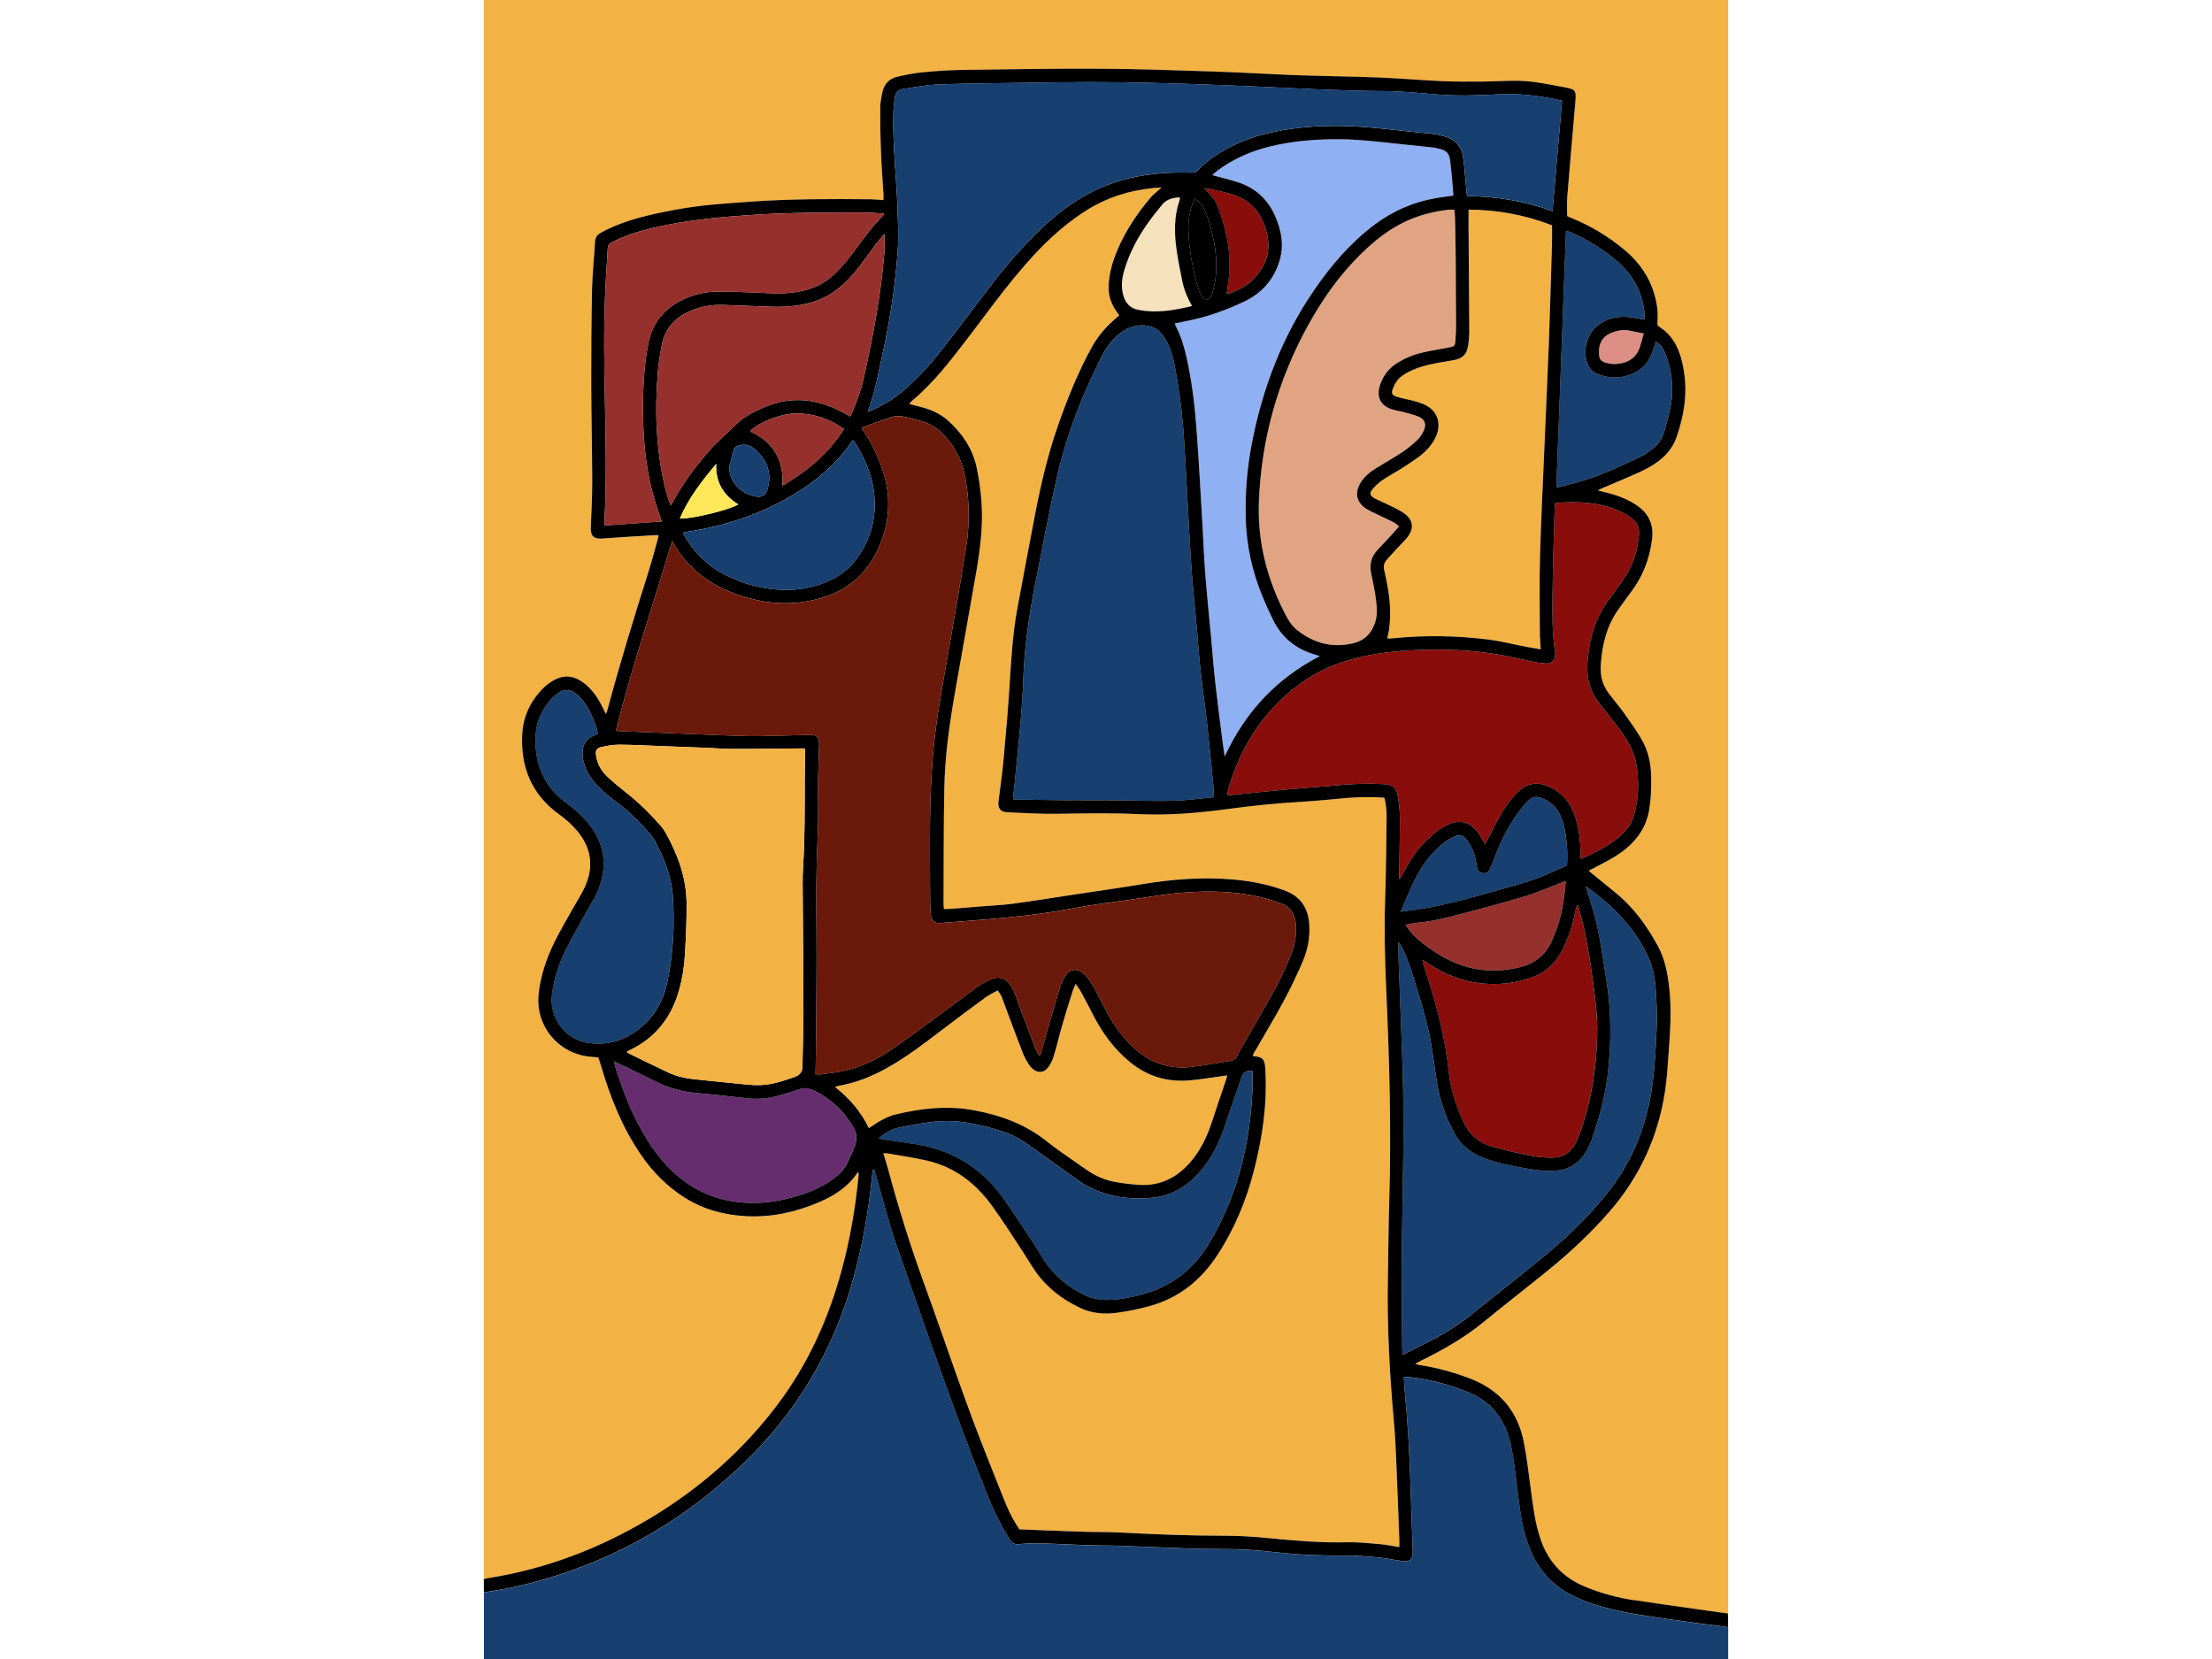
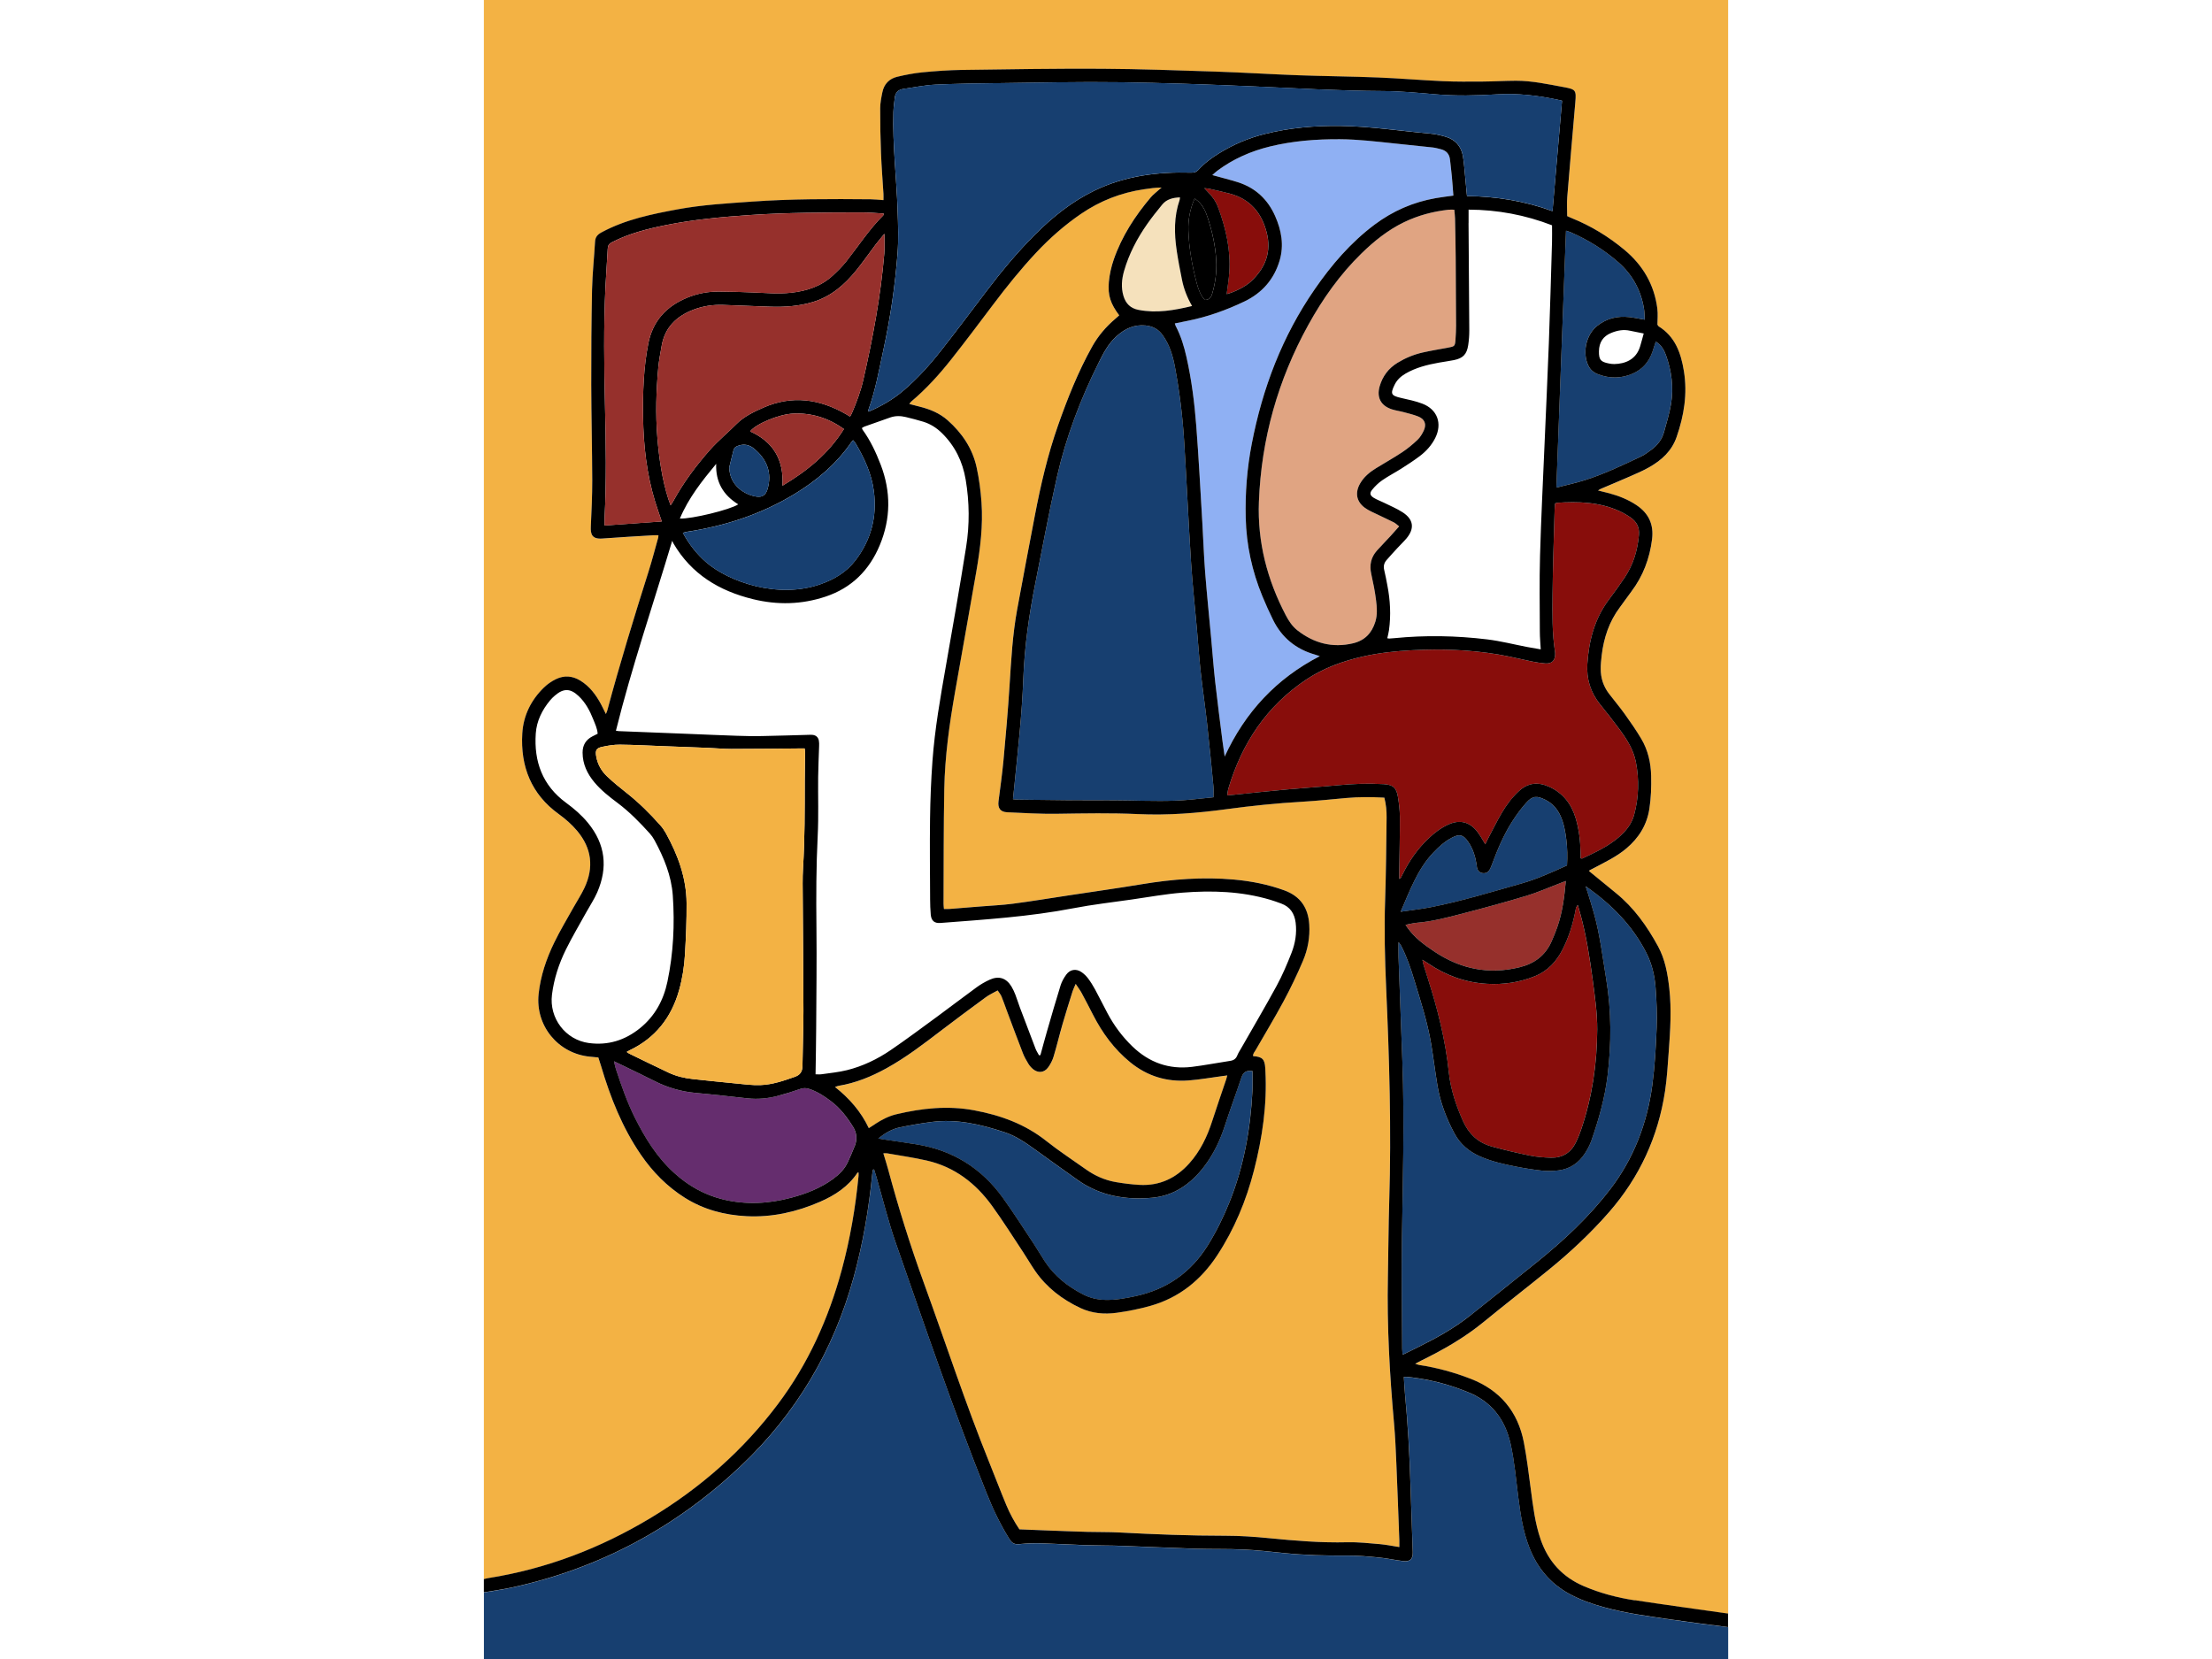
<svg xmlns="http://www.w3.org/2000/svg" width="619.995" height="464.996" viewBox="0 0 800 600" id="svgcontent" x="417.002" y="232.498">
  <g style="pointer-events:all">
    <title style="pointer-events:inherit">Layer 1</title>
  </g>
  <svg id="Layer_1" viewBox="0 0 648 864">
    <defs stroke="#808080" stroke-width="0.5" id="1" fill="#fcfcf1" />
    <path class="cls-1" d="m86.83,790.6c25.85-15.55,48.11-35.08,66.24-59.21,15.82-21.06,26.43-44.63,33.31-69.97,4.36-16.08,7.14-32.43,8.76-48.99.06-.57,0-1.16,0-1.74-.2.01-.47-.05-.53.04-4.81,7.31-11.85,11.87-19.63,15.24-12.15,5.27-24.86,8.14-38.19,7.46-11.5-.59-22.34-3.42-32.19-9.64-9.25-5.83-16.7-13.46-22.85-22.42-9.66-14.1-15.87-29.77-20.69-46.06-.44-1.49-.94-2.96-1.44-4.53-1.55-.15-3-.29-4.44-.43-16.52-1.61-28.41-16.09-26.67-32.61.99-9.44,4.03-18.33,8.14-26.8,3.02-6.23,6.62-12.18,9.99-18.24,1.9-3.41,4.08-6.69,5.73-10.22,5.01-10.68,3.84-20.67-3.82-29.78-2.79-3.32-6-6.14-9.51-8.66-14.38-10.37-20.07-24.83-19.03-42.05.56-9.27,4.55-17.35,11.25-23.87,1.79-1.74,3.95-3.23,6.2-4.34,4.33-2.13,8.71-1.79,12.85.77,4.81,2.98,8.05,7.33,10.68,12.22.83,1.54,1.56,3.12,2.56,5.13.35-.85.59-1.3.71-1.78,6.52-24.35,13.92-48.44,21.52-72.47,1.83-5.77,3.33-11.64,4.98-17.47.1-.36.09-.76.16-1.38-.85,0-1.59-.04-2.34,0-8.97.55-17.94,1.02-26.9,1.71-5.45.42-6.15-2.33-5.98-6.25.36-8.01.76-16.02.74-24.03-.05-16.62-.48-33.23-.52-49.85-.04-16.52.07-33.04.42-49.55.18-8.3,1.09-16.57,1.56-24.87.14-2.45,1.26-3.75,3.4-4.91,12.42-6.7,25.96-9.46,39.64-11.99,12.73-2.35,25.59-3.08,38.44-4,20.68-1.48,41.39-1.42,62.11-1.23,2.12.02,4.24.27,6.61.43,0-1.21.05-2.25,0-3.29-.42-7.03-1-14.04-1.27-21.07-.3-7.81-.44-15.63-.42-23.45.01-2.8.57-5.63,1.14-8.4.87-4.21,3.56-7.02,7.68-8.01,4.36-1.04,8.8-1.9,13.25-2.33,6.8-.66,13.64-1.15,20.47-1.25,24.23-.34,48.46-.74,72.69-.61,19.83.11,39.66.82,59.48,1.48,14.35.47,28.69,1.39,43.04,1.91,13.86.5,27.74.61,41.6,1.16,11.22.45,22.42,1.42,33.64,1.92,6.92.31,13.86.25,20.79.2,5.76-.04,11.52-.4,17.28-.42,8.45-.03,16.68,1.8,24.94,3.32,6.26,1.15,6.56,1.6,6.02,7.86-1.43,16.45-2.87,32.91-4.2,49.37-.26,3.2-.04,6.43-.04,9.95.61.28,1.47.7,2.36,1.05,10.05,4.05,19.2,9.63,27.51,16.56,9.55,7.96,15.46,18.05,17.07,30.44.39,2.97.06,6.04.06,8.48.43.65.46.76.54.81,8.71,5.37,11.72,13.95,13.25,23.41,1.91,11.8.07,23.13-3.81,34.3-2.54,7.32-7.8,12.05-14.21,15.7-3.21,1.83-6.65,3.29-10.04,4.79-5.09,2.24-10.24,4.37-15.36,6.55-.34.15-.64.38-1.31.79,2.18.54,4.02.97,5.84,1.46,5.02,1.36,9.81,3.25,14.17,6.16,6.42,4.28,9.11,10.16,8.13,17.83-1.27,10-4.68,19.12-10.78,27.2-2.06,2.73-4,5.55-6.04,8.29-5.54,7.41-8.32,15.86-9.41,24.93-.28,2.32-.49,4.67-.5,7.01-.02,4.73,1.37,9.07,4.23,12.86,2.71,3.59,5.64,7.01,8.26,10.66,3.01,4.2,5.96,8.47,8.61,12.91,3.52,5.91,4.99,12.48,5.16,19.34.14,5.77-.04,11.52-.94,17.25-1.32,8.44-5.54,15.1-11.97,20.54-5.13,4.34-11.17,7.14-17.02,10.27-.69.37-1.4.69-2.08,1.07-.15.08-.22.3-.33.44,4.69,3.84,9.36,7.68,14.05,11.5,9.34,7.59,16.15,17.19,21.85,27.65,3.72,6.83,5.04,14.34,5.89,21.95,1.22,10.94.52,21.88-.28,32.8-.51,6.92-.89,13.87-1.93,20.72-3.59,23.78-13.27,44.79-29.13,62.97-9.74,11.16-20.53,21.19-32,30.51-11.07,8.99-22.36,17.72-33.39,26.76-9.98,8.18-21.06,14.49-32.58,20.14-.86.42-1.7.89-3.02,1.59,1.09.33,1.67.58,2.27.67,9.12,1.37,17.94,3.81,26.54,7.13,15.41,5.95,24.7,17.11,27.8,33.24,1.53,7.95,2.49,16.02,3.56,24.05,1.19,8.91,2.2,17.83,5.16,26.41,3.95,11.47,11.38,19.61,22.57,24.37,8.51,3.62,17.38,5.96,26.47,7.34,16.18,2.46,32.4,4.66,48.6,6.96V0H0v822.45c.7-.18,1.44-.39,2.2-.51,30.3-4.79,58.37-15.54,84.63-31.33Z" stroke="transparent" stroke-width="0.25" id="2" fill="#f3b244" />
    <path class="cls-1" d="m583.09,837.02c-6.03-1.68-11.92-3.74-17.46-6.72-10.09-5.41-16.96-13.62-21.1-24.21-3.26-8.36-4.61-17.14-5.75-25.97-1.21-9.4-1.98-18.85-4.05-28.13-2.92-13.1-10.27-22.36-22.92-27.2-1.91-.73-3.82-1.5-5.76-2.16-8.35-2.85-16.93-4.69-25.71-5.56-.28-.03-.57.03-1.2.06.2,3,.31,5.99.6,8.97,1.52,15.67,2.37,31.38,2.85,47.12.36,11.72.79,23.44,1.18,35.16.12,3.59-1.32,5.09-4.94,4.68-4.17-.47-8.28-1.44-12.46-1.84-5.63-.55-11.29-1.09-16.94-1.05-10.96.09-21.87-.17-32.78-1.3-6.99-.73-13.99-1.52-21.01-1.84-8.29-.38-16.61-.15-24.9-.41-12.99-.41-25.96-1.05-38.95-1.51-6.05-.21-12.11-.14-18.16-.34-7.81-.26-15.61-.75-23.41-.98-3.49-.1-7.01.02-10.49.35-3.43.33-4.42,0-6.27-2.98-4.66-7.49-8.4-15.43-11.67-23.61-17.17-42.92-32.04-86.67-47.29-130.29-3.86-11.05-6.63-22.48-9.9-33.73-.43-1.47-.89-2.93-1.33-4.39l-.58.03c-.14.8-.35,1.6-.42,2.41-1.75,18.03-4.8,35.81-9.57,53.31-10.47,38.38-29.98,71.35-58.89,98.65-33.88,31.99-73.48,53.31-119.08,63.24-4.58,1-9.23,1.65-13.85,2.44-.28.05-.58-.02-.85-.03,0-.01,0-.02-.01-.04v34.87h648v-16.55c-10.03-1.32-20.07-2.55-30.07-4.01-11.69-1.71-23.42-3.25-34.84-6.42Z" stroke="transparent" stroke-width="0.25" id="3" fill="#173f70" />
    <path class="cls-1" d="m320.13,188.98c-9.45,18.96-16.96,38.68-21.65,59.34-4.18,18.38-7.57,36.94-11.27,55.43-3.29,16.41-5.63,32.95-6.27,49.69-.7,18.57-2.78,37.03-4.63,55.51-.24,2.38-.49,4.76-.75,7.28.97.1,1.64.21,2.31.22,8.89.11,17.77.25,26.66.31,10.55.07,21.1-.04,31.65.14,10.75.19,21.49.57,32.22-.48,3.77-.37,7.54-.78,11.57-1.19,0-2.2.14-3.96-.02-5.7-1.05-10.89-2.08-21.78-3.29-32.66-1.03-9.22-2.39-18.41-3.41-27.64-.78-7.09-1.24-14.21-1.87-21.32-1.03-11.58-2.32-23.15-3.06-34.75-1.37-21.26-2.3-42.55-3.64-63.82-.8-12.78-2.4-25.49-4.74-38.09-1.12-6-2.84-11.76-6.49-16.8-2.23-3.07-5.17-4.58-8.89-4.94-6.01-.59-10.84,1.8-15.13,5.69-4.23,3.83-6.79,8.81-9.27,13.79Z" stroke="transparent" stroke-width="0.25" id="4" fill="#173f70" />
    <path class="cls-1" d="m384.68,386.13c.33,2.62.75,5.24,1.12,7.86,10.65-23.07,26.82-40.54,49.54-52.28-1.08-.35-1.79-.62-2.51-.82-9.95-2.83-17.3-8.85-21.86-18.13-1.98-4.03-3.83-8.13-5.54-12.28-5.38-13.05-8.32-26.61-8.67-40.76-.32-12.96.68-25.79,3.13-38.5,5.6-29.02,15.89-56.14,32.79-80.58,8.78-12.7,18.71-24.29,31.13-33.62,9.56-7.18,20.2-11.8,31.95-13.85,2.95-.52,5.94-.85,9.15-1.31-.27-3.44-.5-6.73-.8-10.01-.27-2.92-.65-5.82-.96-8.74-.32-3.01-2.02-4.77-4.91-5.45-1.33-.31-2.65-.71-4-.86-6.6-.73-13.21-1.4-19.81-2.08-9.52-.99-19.02-2.16-28.62-2.22-12.26-.07-24.41.86-36.34,3.76-9.97,2.42-19.23,6.48-27.5,12.65-.87.65-1.65,1.43-2.61,2.26,4.77,1.32,9.14,2.39,13.4,3.75,9.09,2.9,15.48,8.92,19.32,17.59,3.29,7.43,4.7,15.14,2.35,23.13-2.9,9.84-9.14,16.94-18.34,21.35-9.54,4.58-19.46,8.11-29.88,10.15-2.08.41-4.16.84-6.36,1.28.19.59.26.98.43,1.31,2.71,5.15,4.36,10.66,5.64,16.29,2.65,11.75,4.15,23.69,5.08,35.67,1.29,16.66,2.14,33.35,3.14,50.03.53,8.78.8,17.58,1.49,26.35.92,11.79,2.14,23.55,3.23,35.33.67,7.3,1.21,14.61,2.03,21.89,1.16,10.29,2.51,20.56,3.8,30.84Z" stroke="transparent" stroke-width="0.25" id="5" fill="#8fb0f3" />
-     <path class="cls-1" d="m505.18,187.54c-2.58.52-5.2.85-7.8,1.32-6.08,1.09-12.03,2.57-17.43,5.73-2.42,1.41-4.39,3.23-5.64,5.78-2.35,4.77-1.85,5.68,3.39,6.88,3.7.85,7.47,1.61,11.01,2.96,7.88,3,10.54,10.36,6.74,17.93-1.88,3.74-4.63,6.8-7.92,9.3-3.1,2.36-6.39,4.48-9.68,6.58-3.29,2.1-6.79,3.89-10,6.11-1.97,1.36-3.76,3.11-5.27,4.97-1.4,1.72-1.09,2.94.84,4.14,1.64,1.02,3.51,1.66,5.26,2.53,3.31,1.65,6.78,3.06,9.86,5.07,5.68,3.7,6.25,8.43,1.92,13.59-1.44,1.72-3.09,3.26-4.62,4.91-1.92,2.08-3.83,4.17-5.69,6.3-1.3,1.48-1.76,3.16-1.27,5.17.65,2.65,1.13,5.35,1.65,8.03,1.5,7.73,1.92,15.5.85,23.32-.19,1.41-.58,2.79-.89,4.23.49.08.78.17,1.06.16.88-.05,1.75-.12,2.63-.2,16.11-1.6,32.21-1.31,48.25.63,7.05.85,13.99,2.64,20.99,3.98,2.26.43,4.53.79,6.99,1.22-.18-3.3-.47-6.2-.47-9.11-.03-13.19-.27-26.39.1-39.57.54-19.24,1.52-38.47,2.33-57.7.75-17.67,1.6-35.34,2.26-53.02.65-17.58,1.13-35.16,1.65-52.75.08-2.82.01-5.65.01-8.7-13.87-5.36-28.32-8.11-43.46-8.15,0,2.55-.01,4.78,0,7,.13,18.67.3,37.33.39,56,.01,2.53-.19,5.09-.57,7.59-.73,4.78-2.75,6.84-7.45,7.78Z" stroke="transparent" stroke-width="0.25" id="6" fill="#f3b244" />
    <path class="cls-1" d="m505.76,113.8c-.03-1.52-.26-3.04-.39-4.59-1.18,0-2.05-.08-2.91.01-8.12.88-15.92,2.96-23.3,6.52-8.38,4.04-15.51,9.8-22.11,16.24-11.22,10.94-20.2,23.62-27.73,37.28-15.79,28.62-24.45,59.31-25.7,92.02-.81,21.03,4.32,40.67,14.03,59.21,1.55,2.96,3.41,5.77,6.07,7.83,8.58,6.66,18.13,9.24,28.88,6.72,6.11-1.43,9.81-5.3,11.64-11.17,1.17-3.75.85-7.59.38-11.34-.57-4.55-1.46-9.06-2.47-13.54-1.04-4.65-.21-8.74,2.97-12.28,2.29-2.54,4.68-4.98,7-7.49,1.44-1.56,2.83-3.17,4.54-5.09-1.26-.96-1.95-1.66-2.79-2.09-2.69-1.36-5.46-2.59-8.16-3.93-2.35-1.16-4.86-2.14-6.95-3.68-4.44-3.28-5.17-7.93-2.39-12.7,1.98-3.39,4.91-5.81,8.17-7.83,4.57-2.83,9.27-5.44,13.75-8.41,2.83-1.88,5.47-4.09,7.94-6.43,1.38-1.3,2.45-3.07,3.25-4.81,1.56-3.35.52-5.99-2.9-7.35-2.43-.97-5.02-1.58-7.56-2.26-2.07-.56-4.23-.83-6.26-1.5-5.7-1.89-7.91-6.23-6.25-11.96,1.53-5.31,4.64-9.41,9.36-12.28,4.04-2.46,8.37-4.25,12.97-5.3,4.28-.97,8.62-1.69,12.94-2.48,3.9-.72,3.97-.72,4.25-4.57.17-2.34.29-4.69.28-7.03-.03-11.73-.08-23.46-.19-35.19-.06-6.84-.2-13.68-.35-20.53Z" stroke="transparent" stroke-width="0.25" id="7" fill="#e0a482" />
    <path class="cls-1" d="m370.14,103.42c-2.43,5.54-3.45,11.06-3.24,16.78.33,9.3,1.99,18.41,4.38,27.38.82,3.08,1.93,6.13,4.14,8.63,2.5,0,3.35-1.47,3.88-3.26,1.66-5.56,2.39-11.26,2.11-17.04-.37-7.74-2.07-15.25-4.47-22.6-1.04-3.18-2.42-6.18-4.93-8.51-.52-.48-1.15-.86-1.86-1.37Z" stroke="transparent" stroke-width="0.25" id="8" fill="#000000" />
    <path class="cls-1" d="m573.1,250.14c10.18-3.19,19.78-7.8,29.4-12.34,1.92-.91,3.66-2.24,5.4-3.49,3.26-2.36,5.65-5.42,6.71-9.34,1.3-4.8,2.8-9.57,3.62-14.46,1.46-8.74.34-17.33-2.67-25.66-1-2.77-2.46-5.23-5.26-6.96-.63,1.93-1.15,3.69-1.76,5.42-1.81,5.13-5.1,8.98-10.1,11.21-6,2.67-12.11,2.72-18.24.38-2.28-.87-4.02-2.36-5.07-4.6-3.14-6.67-1.13-15.95,4.62-20.56,4.89-3.92,10.59-5.29,16.76-4.6,2.58.29,5.13.84,8.04,1.34-.14-2.1-.1-3.95-.4-5.76-1.59-9.61-6.02-17.7-13.34-24.12-7.39-6.49-15.67-11.62-24.68-15.57-.77-.34-1.6-.55-2.58-.89-1.67,44.68-3.33,89.06-5.01,133.8,4.96-1.28,9.82-2.32,14.56-3.8Z" stroke="transparent" stroke-width="0.25" id="9" fill="#173f70" />
    <path class="cls-1" d="m491.62,509.65c5.09,15.94,9.17,32.1,10.9,48.8.93,8.92,3.76,17.31,7.43,25.48,3.01,6.71,7.85,11.19,14.82,13.13,6.57,1.83,13.23,3.39,19.91,4.75,3.61.73,7.35,1.03,11.05,1.12,5.91.14,10.33-2.56,12.95-7.91,1.03-2.1,1.92-4.28,2.67-6.49,5.8-16.98,8.38-34.49,8.46-52.41.04-8.64-1.21-17.13-2.34-25.65-1.55-11.63-3.34-23.2-6.46-34.53-.42-1.54-.88-3.08-1.32-4.61-.72.76-.94,1.47-1.07,2.19-1.36,7.34-3.5,14.42-6.91,21.08-3.17,6.2-7.72,11.09-14.24,13.76-7.98,3.26-16.4,4.5-24.96,4.02-11.15-.63-21.37-4.27-30.64-10.55-.85-.58-1.73-1.11-3.1-1.98.27,1.27.36,1.92.55,2.54.75,2.43,1.52,4.84,2.29,7.26Z" stroke="transparent" stroke-width="0.25" id="10" fill="#880d0b" />
    <path class="cls-1" d="m386.83,153.16c4.01-1.02,9.7-3.83,12.7-6.64,7.48-7,10.78-15.36,8.08-25.65-2.7-10.29-8.75-17.29-19.22-20.06-3.49-.92-7.02-1.68-10.54-2.49-.69-.16-1.41-.18-2.67-.34.84.9,1.28,1.4,1.75,1.86,2.43,2.35,4.31,5.08,5.47,8.24,4.02,10.91,6.59,22.09,5.79,33.82-.25,3.68-.88,7.34-1.37,11.26Z" stroke="transparent" stroke-width="0.25" id="11" fill="#880d0b" />
    <path class="cls-1" d="m494.89,495.49c13.62,9.15,28.29,12.19,44.35,8.3,7.72-1.87,13.46-6.02,16.73-13.35,1.11-2.49,2.15-5.03,3.05-7.6,2.66-7.61,3.67-15.53,4.45-24.03-1.39.54-2.29.89-3.18,1.23-5.74,2.19-11.38,4.71-17.25,6.48-11.21,3.37-22.51,6.45-33.84,9.39-7.64,1.98-15.3,4-23.23,4.65-1.9.16-3.77.69-5.96,1.1.51.75.82,1.22,1.15,1.68,3.64,5.12,8.6,8.7,13.74,12.15Z" stroke="transparent" stroke-width="0.25" id="12" fill="#96302c" />
    <path class="cls-1" d="m558.67,261.86c-.17.01-.33.17-.85.46-.06.98-.15,1.95-.17,2.92-.39,14.75-.95,29.51-1.09,44.26-.1,10.05-.27,20.14,1.31,30.14.05.29.06.58.06.88.02,3.51-1.79,5.29-5.28,4.99-2.23-.19-4.47-.53-6.66-.97-5.93-1.2-11.81-2.7-17.77-3.7-14.8-2.48-29.74-2.97-44.69-2.2-8.67.44-17.29,1.35-25.82,3.3-10.49,2.4-20.41,5.99-29.39,11.96-20.69,13.77-33.52,33.18-40.57,56.72-.32,1.07-.39,2.22-.63,3.62,1.5-.14,2.65-.23,3.79-.35,9.23-.93,18.45-1.93,27.69-2.77,8.85-.81,17.72-1.35,26.57-2.19,7.8-.74,15.6-1,23.41-.54,4.88.28,6.66,1.81,7.45,6.62.57,3.46,1,6.99,1.01,10.49.03,9.67-.19,19.35-.31,29.02-.01,1,0,2,0,3.25.52-.4.73-.48.81-.63.37-.69.72-1.39,1.07-2.09,3.36-6.81,7.67-12.94,13.16-18.2,3.19-3.06,6.67-5.74,10.74-7.54,5.71-2.52,10.76-1.29,14.65,3.56.85,1.06,1.59,2.23,2.32,3.38.67,1.05,1.27,2.15,2.04,3.47.54-1.12.93-2,1.38-2.86,2.37-4.49,4.61-9.06,7.17-13.44,2.42-4.14,5.31-7.96,8.82-11.28,4.79-4.52,10.09-5.04,15.94-2.38,7.27,3.3,11.6,9.06,13.82,16.53,1.71,5.75,2.39,11.67,2.49,17.65.02,1.04,0,2.08,0,3.06.54.07.76.17.9.11,6.62-3.13,13.3-6.17,18.93-11,3.7-3.17,6.75-6.88,8.05-11.65,2.47-9.1,2.72-18.35.94-27.59-1.27-6.58-4.87-12.11-8.78-17.39-3.19-4.32-6.54-8.53-9.9-12.72-4.95-6.16-7.11-13.22-6.59-21.03.8-12,3.71-23.32,11.03-33.18,2.85-3.84,5.69-7.7,8.36-11.68,4.5-6.72,6.76-14.24,7.47-22.27.34-3.89-1.18-6.89-4.3-9.05-1.84-1.27-3.8-2.41-5.83-3.34-10.46-4.78-21.54-5.08-32.75-4.34Z" stroke="transparent" stroke-width="0.25" id="13" fill="#880d0b" />
    <path class="cls-1" d="m362.5,102.78c-3.68.15-6.93.91-9.26,3.78-2.65,3.26-5.29,6.53-7.7,9.96-5.31,7.55-9.57,15.66-12.14,24.57-1.23,4.29-1.63,8.63-.33,13,1.19,4,3.66,6.49,7.89,7.3,9.36,1.8,18.44.26,27.85-2.03-2.59-4.5-4.3-8.96-5.24-13.67-1.02-5.07-2.01-10.16-2.77-15.27-1.33-8.88-1.45-17.72,1.54-26.36.12-.34.09-.72.15-1.29Z" stroke="transparent" stroke-width="0.25" id="14" fill="#f5e1bc" />
-     <path class="cls-1" d="m587.12,173.36c-4.28,1.74-6.34,4.98-6.41,9.54-.07,4.39.8,5.5,5.07,6.37.95.19,1.94.34,2.9.32,5.58-.11,11.34-2.21,13.45-9.15.62-2.04,1.15-4.11,1.89-6.77-2.66-.53-4.94-.95-7.19-1.45-3.38-.75-6.58-.14-9.71,1.14Z" stroke="transparent" stroke-width="0.25" id="15" fill="#dd8f85" />
    <path class="cls-1" d="m540.03,460.22c8.28-2.34,16.1-5.88,24.05-9.5.27-4.54.2-9.01-.36-13.47-.54-4.27-1.26-8.5-3.09-12.46-1.7-3.68-4.26-6.51-7.92-8.3-4.43-2.18-6.62-2.03-9.89,1.62-2.72,3.04-5.15,6.38-7.34,9.83-4.37,6.86-7.53,14.33-10.35,21.95-.4,1.09-.82,2.21-1.43,3.2-.85,1.37-2.2,1.9-3.8,1.59-1.51-.29-2.34-1.33-2.69-2.77-.14-.57-.14-1.16-.23-1.74-.69-4.29-1.94-8.36-4.5-11.95-2.49-3.5-4.36-4.01-8.21-2.02-3.87,2-7.04,4.87-10,8.03-8.09,8.62-11.98,19.52-16.82,30.62,5.69-.85,10.82-1.41,15.86-2.4,15.82-3.12,31.22-7.85,46.71-12.22Z" stroke="transparent" stroke-width="0.25" id="16" fill="#173f70" />
    <path class="cls-1" d="m255.4,578.29c13.75,2.57,26.48,7.16,37.59,16,6.57,5.22,13.63,9.81,20.48,14.68,4.77,3.39,10.02,5.73,15.78,6.71,4.03.69,8.12,1.2,12.2,1.43,10.47.6,19.04-3.49,25.95-11.2,5.71-6.37,9.32-13.9,11.92-21.99,2.33-7.25,4.84-14.44,7.27-21.66.21-.61.36-1.25.61-2.14-1.01.13-1.76.23-2.5.32-5.9.78-11.78,1.84-17.7,2.29-11.27.85-21.42-2.21-30.28-9.41-8.43-6.85-14.65-15.38-19.54-24.97-1.91-3.74-3.84-7.47-5.84-11.17-.78-1.43-1.78-2.74-3.1-4.74-.75,1.76-1.29,2.8-1.63,3.9-1.78,5.68-3.58,11.36-5.23,17.08-1.62,5.63-2.97,11.34-4.67,16.94-.61,2.01-1.65,4-2.91,5.69-1.99,2.68-5.16,2.93-7.74.81-.96-.79-1.83-1.79-2.48-2.85-1.07-1.74-2.1-3.55-2.83-5.45-2.93-7.56-5.74-15.16-8.59-22.74-.86-2.28-1.62-4.61-2.56-6.86-.43-1.02-1.2-1.9-2-3.12-2.2,1.24-4.27,2.15-6.05,3.46-7.72,5.65-15.42,11.35-23.02,17.16-9.32,7.12-18.61,14.27-28.91,19.96-7.83,4.32-16.03,7.66-24.91,9.11-.55.09-1.06.35-1.82.6,7.51,5.94,13.52,12.84,17.61,21.44,1.31-.84,2.37-1.53,3.43-2.21,3.38-2.18,6.93-4.05,10.87-4.99,13.41-3.19,26.88-4.63,40.64-2.07Z" stroke="transparent" stroke-width="0.25" id="17" fill="#f3b244" />
    <path class="cls-1" d="m180.62,573.4c-3.5-2.61-7.19-5.04-11.46-6.38-1.56-.49-2.94-.44-4.52.13-3.85,1.37-7.77,2.59-11.73,3.62-5.13,1.34-10.37,1.82-15.68,1.24-8.93-.97-17.85-2.01-26.79-2.81-7.5-.67-14.55-2.67-21.27-6.04-5.32-2.67-10.69-5.25-16.04-7.86-1.57-.76-3.15-1.5-5.4-2.58.46,1.85.67,2.98,1.02,4.06,2.85,8.62,5.82,17.22,9.89,25.35,5.32,10.62,11.51,20.62,20.43,28.71,7.38,6.69,15.74,11.45,25.44,13.81,11.95,2.9,23.79,2.27,35.61-.9,7.8-2.09,15.19-4.98,21.76-9.78,3.21-2.34,5.95-5.08,7.63-8.72,1.27-2.75,2.46-5.53,3.58-8.34,1.39-3.48,1.14-6.88-.86-10.1-3.17-5.09-6.81-9.83-11.62-13.43Z" stroke="transparent" stroke-width="0.25" id="18" fill="#652d6e" />
-     <path class="cls-1" d="m95.56,511.29c3.11-14.82,3.85-29.85,2.8-44.92-.72-10.31-4.62-19.72-9.5-28.73-.69-1.28-1.54-2.51-2.52-3.59-5.18-5.73-10.57-11.25-16.78-15.9-4.31-3.22-8.55-6.54-12.02-10.7-3.73-4.46-6.14-9.5-6.16-15.47-.01-3.9,1.71-6.73,5.18-8.5.86-.44,1.72-.86,2.67-1.34-.18-2.74-1.36-5.11-2.32-7.54-1.77-4.49-4.03-8.7-7.58-12.07-4.3-4.07-7.89-4.13-12.39-.26-.89.76-1.74,1.59-2.48,2.48-4.16,5.01-7.01,10.74-7.46,17.22-1.03,14.69,3.53,27.15,15.77,36.12,4.2,3.07,8.1,6.44,11.41,10.47,9.1,11.08,10.46,23.24,4.81,36.22-1.55,3.56-3.76,6.84-5.65,10.26-3.59,6.5-7.4,12.88-10.67,19.53-3.64,7.39-6.19,15.21-7.23,23.43-1.54,12.29,7.02,23.59,19.26,25.23,9.9,1.32,18.76-1.44,26.51-7.7,7.79-6.29,12.31-14.6,14.33-24.24Z" stroke="transparent" stroke-width="0.25" id="19" fill="#173f70" />
    <path class="cls-1" d="m225.15,595.97c18.91,3,33.97,12.4,45.12,27.88,5.7,7.92,10.94,16.18,16.33,24.32,1.94,2.93,3.68,5.99,5.62,8.93,4.97,7.54,11.85,12.9,19.77,17.02,3.7,1.92,7.67,2.8,11.84,2.88,5.22.1,10.3-.83,15.37-1.92,16.31-3.5,28.92-12.24,37.77-26.46,4.41-7.08,8.07-14.5,11.19-22.22,7.6-18.78,11.09-38.42,12.1-58.56.16-3.3.02-6.62.02-10.02-3.42-.5-4.89.77-5.77,3.39-2.82,8.43-5.91,16.76-8.67,25.21-2.48,7.6-5.86,14.69-10.69,21.06-6.85,9.03-15.66,15.29-27.07,16.33-13.81,1.26-27.11-.94-38.8-9.21-7.34-5.19-14.64-10.43-21.93-15.69-5.08-3.66-10.23-7.26-16.24-9.24-12.33-4.05-24.84-7.05-37.96-5.33-5.6.74-11.19,1.7-16.72,2.87-4.02.85-7.55,2.92-11.1,5.76,1.3.22,2.14.37,2.99.5,5.6.84,11.21,1.63,16.8,2.51Z" stroke="transparent" stroke-width="0.25" id="20" fill="#173f70" />
    <path class="cls-1" d="m514.07,684.79c11.64-9.37,23.4-18.61,35.01-28.02,13.69-11.11,26.5-23.09,37.3-37.15,12.42-16.16,19.44-34.49,22.12-54.49,1.32-9.86,1.87-19.85,2.26-29.81.28-7.01-.03-14.07-.56-21.07-.48-6.35-1.98-12.52-4.94-18.28-7.28-14.16-18.09-25.1-31.5-34.44.43,1.3.69,2.01.92,2.74,1.14,3.73,2.33,7.45,3.39,11.21,3.15,11.23,4.51,22.78,6.4,34.26,2.78,16.85,2.75,33.67.72,50.54-1.4,11.6-4.58,22.78-8.42,33.77-.8,2.28-1.98,4.48-3.29,6.52-3.22,5.02-7.79,8.21-13.78,8.95-2.69.33-5.48.48-8.16.19-4.65-.49-9.29-1.23-13.89-2.13-6.32-1.24-12.62-2.64-18.58-5.21-5.84-2.52-10.52-6.35-13.57-12-4.29-7.97-7.47-16.35-8.94-25.31-1.17-7.13-2.04-14.32-3.24-21.45-1.91-11.4-5.51-22.37-8.84-33.4-1.84-6.09-3.88-12.09-6.84-17.75-.28-.54-.7-1-1.31-1.85,0,3.02-.08,5.53.01,8.03.65,18.17,1.36,36.34,2.01,54.51,1.11,30.6.23,61.18-.24,91.78-.29,19.15.05,38.31.12,57.47,0,.93.15,1.87.25,3.12,2.47-1.21,4.64-2.28,6.81-3.35,10.08-4.99,19.96-10.31,28.78-17.4Z" stroke="transparent" stroke-width="0.25" id="21" fill="#173f70" />
    <path class="cls-1" d="m475.19,761.9c-.3-6.93-.59-13.87-1.21-20.78-2.28-25.33-3.71-50.69-3.19-76.13.27-13.19.29-26.39.7-39.58,1.15-36.96.05-73.88-1.6-110.81-.69-15.32-1.06-30.67-.54-46.02.48-14.26.57-28.53.77-42.8.05-3.41-.26-6.82-1.18-10.39-6.76-.38-13.19-.41-19.62.17-7.78.7-15.56,1.52-23.36,1.97-13.08.76-26.09,2.09-39.06,3.85-15.32,2.08-30.69,3.31-46.16,2.58-14.07-.66-28.12-.37-42.19-.17-8.68.12-17.37-.41-26.05-.79-3.56-.16-4.95-2.17-4.5-5.72.9-7.07,1.93-14.13,2.58-21.23,1.19-12.94,2.34-25.89,3.16-38.86.85-13.37,1.57-26.74,4-39.94,2.99-16.24,6.08-32.46,9.17-48.68,3.04-15.94,6.71-31.73,12.1-47.07,4.93-14.03,10.42-27.81,17.66-40.84,3.12-5.62,7.21-10.43,12.09-14.59.72-.61,1.42-1.25,2.11-1.86-4.45-5.97-6.03-10.34-5.4-17.41.35-3.94,1.26-7.93,2.56-11.68,4.18-12.06,11.04-22.61,19.22-32.31,1.25-1.48,2.84-2.67,4.28-3.98.45-.41.95-.79,1.42-1.18-3.17.02-6.15.45-9.13.89-11.89,1.74-22.79,5.96-32.74,12.74-8.61,5.87-16.36,12.68-23.46,20.27-8.09,8.64-15.49,17.86-22.61,27.31-7.11,9.44-14.22,18.9-21.54,28.17-6.31,7.98-13.12,15.52-20.94,22.09-.34.29-.56.71-.98,1.24,1.94.5,3.62.96,5.32,1.38,5.38,1.33,10.43,3.38,14.62,7.09,7.51,6.64,12.96,14.7,15.11,24.55,1.31,5.99,2.11,12.14,2.54,18.26.85,12.06-.63,24.02-2.68,35.88-3.62,20.99-7.43,41.94-11.11,62.92-2.92,16.67-5.27,33.43-5.59,50.36-.37,19.93-.29,39.88-.39,59.82,0,.86.13,1.72.21,2.74,1.13,0,2.09.06,3.04-.01,5.26-.4,10.51-.84,15.77-1.27,5.74-.47,11.52-.71,17.22-1.46,9.68-1.27,19.32-2.87,28.97-4.33,12.65-1.92,25.32-3.69,37.94-5.79,15.97-2.65,31.98-3.9,48.15-2.44,8.99.81,17.77,2.52,26.27,5.65,8.29,3.05,12.35,9.1,12.9,17.77.41,6.57-.74,12.94-3.28,18.91-3.06,7.18-6.44,14.24-10.13,21.12-4.62,8.6-9.71,16.95-14.56,25.43-.54.94-1.44,1.8-1.28,3.06,4.84.34,6.05,1.55,6.34,6.29.03.49.05.98.07,1.46.92,17.55-1.6,34.72-5.92,51.64-4.04,15.81-10.23,30.75-19.24,44.45-8.48,12.89-19.84,22.03-34.78,26.24-5.71,1.61-11.59,2.78-17.47,3.59-6.45.89-12.93.35-18.94-2.48-9.44-4.44-17.54-10.6-23.54-19.27-2.22-3.21-4.16-6.61-6.32-9.87-5.34-8.06-10.5-16.25-16.16-24.08-8.51-11.75-19.52-20.26-33.91-23.56-6.84-1.57-13.82-2.55-20.73-3.78-.55-.1-1.12-.01-1.97-.01.88,2.95,1.76,5.62,2.49,8.33,5.41,20.1,11.62,39.93,18.73,59.51,11.27,31.03,21.53,62.42,33.91,93.05,3,7.43,5.83,14.92,8.91,22.31,1.91,4.59,4.32,8.94,6.83,12.64,5.1.21,9.76.41,14.43.58,7.03.26,14.05.55,21.08.74,5.47.15,10.95.02,16.41.31,18.44.98,36.88,1.71,55.36,1.7,7.6,0,15.23.53,22.8,1.28,13.52,1.33,27.03,2.46,40.65,2.12,5.64-.14,11.31.49,16.94.97,3.28.28,6.53.97,10.19,1.53,0-1.3.03-2.34,0-3.39-.51-13.48-.99-26.96-1.56-40.43Z" stroke="transparent" stroke-width="0.25" id="22" fill="#f3b244" />
    <path class="cls-1" d="m599.4,833.45c-9.09-1.38-17.96-3.72-26.47-7.34-11.18-4.76-18.61-12.89-22.57-24.37-2.96-8.58-3.97-17.5-5.16-26.41-1.07-8.03-2.03-16.1-3.56-24.05-3.1-16.13-12.39-27.29-27.8-33.24-8.6-3.32-17.42-5.76-26.54-7.13-.61-.09-1.19-.34-2.27-.67,1.32-.7,2.16-1.17,3.02-1.59,11.52-5.65,22.6-11.96,32.58-20.14,11.03-9.04,22.32-17.77,33.39-26.76,11.47-9.31,22.26-19.34,32-30.51,15.86-18.18,25.53-39.18,29.13-62.97,1.03-6.85,1.42-13.8,1.93-20.72.8-10.92,1.5-21.86.28-32.8-.85-7.61-2.17-15.12-5.89-21.95-5.7-10.46-12.51-20.06-21.85-27.65-4.7-3.81-9.37-7.66-14.05-11.5.1-.15.18-.36.33-.44.68-.38,1.39-.7,2.08-1.07,5.85-3.13,11.89-5.93,17.02-10.27,6.43-5.44,10.65-12.1,11.97-20.54.89-5.73,1.07-11.48.94-17.25-.16-6.85-1.64-13.42-5.16-19.34-2.64-4.44-5.6-8.7-8.61-12.91-2.61-3.65-5.55-7.08-8.26-10.66-2.86-3.79-4.25-8.12-4.23-12.86,0-2.34.22-4.68.5-7.01,1.09-9.08,3.87-17.53,9.41-24.93,2.05-2.74,3.98-5.56,6.04-8.29,6.1-8.08,9.52-17.19,10.78-27.2.97-7.67-1.71-13.55-8.13-17.83-4.37-2.91-9.15-4.8-14.17-6.16-1.82-.49-3.66-.92-5.84-1.46.67-.4.97-.64,1.31-.79,5.12-2.18,10.27-4.31,15.36-6.55,3.39-1.49,6.83-2.95,10.04-4.79,6.42-3.66,11.67-8.38,14.21-15.7,3.88-11.17,5.72-22.5,3.81-34.3-1.53-9.46-4.54-18.04-13.25-23.41-.07-.04-.11-.15-.54-.81,0-2.44.33-5.51-.06-8.48-1.61-12.39-7.53-22.48-17.07-30.44-8.31-6.93-17.46-12.51-27.51-16.56-.89-.36-1.75-.78-2.36-1.05,0-3.52-.22-6.75.04-9.95,1.33-16.46,2.77-32.92,4.2-49.37.54-6.26.24-6.71-6.02-7.86-8.26-1.51-16.49-3.34-24.94-3.32-5.76.02-11.52.38-17.28.42-6.93.04-13.87.11-20.79-.2-11.22-.5-22.42-1.47-33.64-1.92-13.86-.55-27.73-.66-41.6-1.16-14.35-.52-28.69-1.44-43.04-1.91-19.82-.65-39.65-1.37-59.48-1.48-24.23-.13-48.46.27-72.69.61-6.83.1-13.67.59-20.47,1.25-4.45.43-8.89,1.29-13.25,2.33-4.12.99-6.81,3.79-7.68,8.01-.57,2.76-1.13,5.59-1.14,8.4-.03,7.81.11,15.64.42,23.45.27,7.03.85,14.05,1.27,21.07.06,1.04,0,2.09,0,3.29-2.37-.16-4.49-.41-6.61-.43-20.71-.19-41.42-.25-62.11,1.23-12.86.92-25.72,1.65-38.44,4-13.68,2.53-27.22,5.3-39.64,11.99-2.15,1.16-3.27,2.46-3.4,4.91-.47,8.29-1.38,16.57-1.56,24.87-.35,16.51-.46,33.04-.42,49.55.04,16.62.47,33.23.52,49.85.02,8.01-.38,16.02-.74,24.03-.18,3.93.53,6.67,5.98,6.25,8.96-.69,17.93-1.16,26.9-1.71.74-.05,1.49,0,2.34,0-.07.62-.05,1.02-.16,1.38-1.64,5.83-3.15,11.7-4.98,17.47-7.6,24.03-15,48.12-21.52,72.47-.13.48-.37.93-.71,1.78-1-2.01-1.74-3.6-2.56-5.13-2.62-4.88-5.87-9.24-10.68-12.22-4.14-2.57-8.52-2.9-12.85-.77-2.24,1.1-4.41,2.6-6.2,4.34-6.7,6.52-10.69,14.6-11.25,23.87-1.03,17.22,4.65,31.68,19.03,42.05,3.5,2.53,6.72,5.35,9.51,8.66,7.66,9.12,8.83,19.1,3.82,29.78-1.65,3.53-3.83,6.8-5.73,10.22-3.37,6.06-6.97,12.01-9.99,18.24-4.11,8.47-7.14,17.36-8.14,26.8-1.74,16.52,10.15,31,26.67,32.61,1.44.14,2.89.28,4.44.43.5,1.57,1,3.04,1.44,4.53,4.82,16.29,11.03,31.96,20.69,46.06,6.14,8.96,13.6,16.58,22.85,22.42,9.86,6.22,20.7,9.06,32.19,9.64,13.33.68,26.04-2.19,38.19-7.46,7.78-3.37,14.82-7.93,19.63-15.24.06-.09.33-.03.53-.04,0,.58.05,1.17,0,1.74-1.62,16.56-4.4,32.92-8.76,48.99-6.88,25.35-17.49,48.92-33.31,69.97-18.14,24.13-40.39,43.66-66.24,59.21-26.26,15.79-54.33,26.54-84.63,31.33-.76.12-1.5.33-2.2.51v6.69s0,.02.01.04c.27.01.57.08.85.03,4.62-.8,9.27-1.45,13.85-2.44,45.6-9.93,85.21-31.25,119.08-63.24,28.91-27.3,48.41-60.27,58.89-98.65,4.78-17.5,7.82-35.28,9.57-53.31.08-.81.28-1.6.42-2.41l.58-.03c.45,1.46.91,2.92,1.33,4.39,3.27,11.25,6.04,22.69,9.9,33.73,15.24,43.62,30.11,87.37,47.29,130.29,3.28,8.19,7.01,16.12,11.67,23.61,1.85,2.97,2.84,3.3,6.27,2.98,3.48-.33,7-.46,10.49-.35,7.81.23,15.61.72,23.41.98,6.05.2,12.11.13,18.16.34,12.98.46,25.96,1.1,38.95,1.51,8.3.26,16.61.03,24.9.41,7.02.32,14.02,1.11,21.01,1.84,10.9,1.13,21.82,1.39,32.78,1.3,5.64-.04,11.31.5,16.94,1.05,4.17.4,8.29,1.37,12.46,1.84,3.62.41,5.06-1.1,4.94-4.68-.39-11.72-.82-23.44-1.18-35.16-.49-15.73-1.34-31.44-2.85-47.12-.29-2.97-.4-5.96-.6-8.97.63-.04.92-.09,1.2-.06,8.78.87,17.36,2.71,25.71,5.56,1.94.66,3.84,1.43,5.76,2.16,12.65,4.84,19.99,14.11,22.92,27.2,2.07,9.28,2.84,18.73,4.05,28.13,1.14,8.83,2.48,17.61,5.75,25.97,4.14,10.6,11.01,18.8,21.1,24.21,5.54,2.97,11.43,5.04,17.46,6.72,11.42,3.17,23.15,4.71,34.84,6.42,10.01,1.46,20.05,2.69,30.07,4.01v-7.05c-16.2-2.3-32.42-4.5-48.6-6.96Zm-7.98-567.25c2.03.93,3.99,2.07,5.83,3.34,3.12,2.16,4.65,5.16,4.3,9.05-.71,8.03-2.97,15.54-7.47,22.27-2.66,3.98-5.5,7.84-8.36,11.68-7.32,9.86-10.23,21.19-11.03,33.18-.52,7.81,1.63,14.87,6.59,21.03,3.37,4.19,6.71,8.4,9.9,12.72,3.91,5.28,7.51,10.81,8.78,17.39,1.78,9.24,1.53,18.49-.94,27.59-1.3,4.78-4.35,8.48-8.05,11.65-5.63,4.83-12.31,7.87-18.93,11-.14.07-.36-.04-.9-.11,0-.99.02-2.03,0-3.06-.11-5.99-.78-11.9-2.49-17.65-2.22-7.48-6.55-13.23-13.82-16.53-5.85-2.66-11.15-2.14-15.94,2.38-3.52,3.32-6.4,7.14-8.82,11.28-2.56,4.38-4.8,8.95-7.17,13.44-.45.85-.84,1.74-1.38,2.86-.77-1.31-1.37-2.41-2.04-3.47-.74-1.15-1.47-2.31-2.32-3.38-3.89-4.85-8.94-6.08-14.65-3.56-4.07,1.8-7.55,4.48-10.74,7.54-5.49,5.26-9.79,11.39-13.16,18.2-.35.7-.69,1.4-1.07,2.09-.08.15-.28.23-.81.63,0-1.26-.01-2.26,0-3.25.12-9.67.34-19.35.31-29.02-.01-3.5-.44-7.03-1.01-10.49-.8-4.81-2.57-6.34-7.45-6.62-7.81-.45-15.61-.19-23.41.54-8.85.84-17.72,1.38-26.57,2.19-9.24.84-18.46,1.84-27.69,2.77-1.14.12-2.29.21-3.79.35.24-1.4.31-2.55.63-3.62,7.05-23.54,19.88-42.95,40.57-56.72,8.98-5.98,18.9-9.57,29.39-11.96,8.53-1.95,17.15-2.85,25.82-3.3,14.96-.77,29.89-.28,44.69,2.2,5.96,1,11.84,2.5,17.77,3.7,2.2.44,4.43.78,6.66.97,3.49.3,5.3-1.48,5.28-4.99,0-.29-.02-.59-.06-.88-1.58-9.99-1.41-20.08-1.31-30.14.14-14.76.7-29.51,1.09-44.26.03-.97.11-1.94.17-2.92.51-.28.68-.44.85-.46,11.21-.74,22.29-.44,32.75,4.34Zm-105.45,214.36c7.93-.65,15.59-2.66,23.23-4.65,11.33-2.94,22.64-6.01,33.84-9.39,5.87-1.77,11.51-4.3,17.25-6.48.9-.34,1.79-.69,3.18-1.23-.77,8.5-1.78,16.42-4.45,24.03-.9,2.58-1.94,5.11-3.05,7.6-3.27,7.33-9.01,11.48-16.73,13.35-16.06,3.89-30.73.85-44.35-8.3-5.14-3.45-10.1-7.03-13.74-12.15-.32-.46-.63-.92-1.15-1.68,2.19-.42,4.06-.95,5.96-1.1Zm-8.51-5.72c4.84-11.1,8.73-21.99,16.82-30.62,2.96-3.16,6.13-6.03,10-8.03,3.85-1.99,5.72-1.48,8.21,2.02,2.55,3.59,3.81,7.66,4.5,11.95.09.58.1,1.17.23,1.74.34,1.44,1.17,2.47,2.69,2.77,1.6.31,2.95-.22,3.8-1.59.61-.98,1.02-2.1,1.43-3.2,2.82-7.62,5.98-15.09,10.35-21.95,2.19-3.44,4.62-6.79,7.34-9.83,3.28-3.66,5.46-3.8,9.89-1.62,3.66,1.8,6.22,4.62,7.92,8.3,1.83,3.96,2.55,8.18,3.09,12.46.56,4.47.62,8.94.36,13.47-7.95,3.62-15.77,7.16-24.05,9.5-15.49,4.37-30.9,9.11-46.71,12.22-5.04.99-10.17,1.56-15.86,2.4Zm14.43,26.98c9.27,6.28,19.49,9.92,30.64,10.55,8.56.48,16.98-.76,24.96-4.02,6.52-2.66,11.06-7.56,14.24-13.76,3.41-6.66,5.55-13.74,6.91-21.08.13-.72.35-1.43,1.07-2.19.44,1.54.89,3.07,1.32,4.61,3.12,11.33,4.91,22.9,6.46,34.53,1.13,8.52,2.38,17.02,2.34,25.65-.08,17.92-2.65,35.43-8.46,52.41-.76,2.21-1.64,4.39-2.67,6.49-2.63,5.35-7.04,8.05-12.95,7.91-3.69-.09-7.44-.38-11.05-1.12-6.68-1.36-13.34-2.91-19.91-4.75-6.97-1.94-11.81-6.42-14.82-13.13-3.66-8.18-6.5-16.57-7.43-25.48-1.73-16.7-5.81-32.86-10.9-48.8-.77-2.42-1.54-4.84-2.29-7.26-.19-.62-.28-1.27-.55-2.54,1.37.87,2.25,1.4,3.1,1.98Zm-131.08-371.39c.76,5.11,1.75,10.2,2.77,15.27.94,4.71,2.65,9.17,5.24,13.67-9.41,2.29-18.49,3.83-27.85,2.03-4.23-.81-6.7-3.3-7.89-7.3-1.3-4.37-.9-8.71.33-13,2.57-8.91,6.83-17.02,12.14-24.57,2.41-3.43,5.05-6.7,7.7-9.96,2.33-2.86,5.58-3.63,9.26-3.78-.06.57-.04.95-.15,1.29-2.99,8.64-2.87,17.48-1.54,26.36Zm21.61-22.34c-1.16-3.15-3.04-5.89-5.47-8.24-.47-.46-.91-.96-1.75-1.86,1.26.15,1.98.18,2.67.34,3.52.8,7.05,1.57,10.54,2.49,10.47,2.77,16.52,9.77,19.22,20.06,2.7,10.29-.6,18.64-8.08,25.65-3,2.81-8.69,5.62-12.7,6.64.49-3.92,1.12-7.58,1.37-11.26.8-11.72-1.77-22.91-5.79-33.82Zm-5.47,5.22c2.4,7.35,4.1,14.85,4.47,22.6.28,5.78-.46,11.48-2.11,17.04-.53,1.79-1.38,3.26-3.88,3.26-2.21-2.51-3.32-5.55-4.14-8.63-2.39-8.97-4.04-18.08-4.38-27.38-.21-5.72.81-11.24,3.24-16.78.71.52,1.34.89,1.86,1.37,2.51,2.32,3.89,5.33,4.93,8.51Zm-32.4,56.19c3.73.36,6.67,1.87,8.89,4.94,3.65,5.04,5.38,10.8,6.49,16.8,2.34,12.6,3.94,25.31,4.74,38.09,1.34,21.27,2.27,42.56,3.64,63.82.75,11.6,2.04,23.17,3.06,34.75.63,7.11,1.09,14.23,1.87,21.32,1.02,9.23,2.38,18.41,3.41,27.64,1.21,10.87,2.24,21.77,3.29,32.66.17,1.74.02,3.5.02,5.7-4.03.42-7.8.82-11.57,1.19-10.73,1.06-21.47.67-32.22.48-10.55-.18-21.1-.07-31.65-.14-8.89-.06-17.77-.19-26.66-.31-.67,0-1.34-.13-2.31-.22.26-2.51.51-4.89.75-7.28,1.85-18.48,3.93-36.93,4.63-55.51.63-16.74,2.98-33.28,6.27-49.69,3.7-18.49,7.1-37.05,11.27-55.43,4.69-20.65,12.2-40.38,21.65-59.34,2.48-4.98,5.04-9.96,9.27-13.79,4.3-3.89,9.12-6.28,15.13-5.69Zm34.31,163.91c-1.09-11.77-2.3-23.54-3.23-35.33-.69-8.77-.96-17.57-1.49-26.35-1-16.68-1.85-33.38-3.14-50.03-.93-11.98-2.43-23.92-5.08-35.67-1.27-5.64-2.93-11.15-5.64-16.29-.17-.33-.24-.72-.43-1.31,2.2-.44,4.28-.87,6.36-1.28,10.41-2.04,20.34-5.58,29.88-10.15,9.19-4.41,15.44-11.51,18.34-21.35,2.35-7.99.94-15.7-2.35-23.13-3.84-8.68-10.23-14.69-19.32-17.59-4.27-1.36-8.63-2.42-13.4-3.75.96-.84,1.74-1.61,2.61-2.26,8.27-6.17,17.53-10.23,27.5-12.65,11.93-2.9,24.08-3.83,36.34-3.76,9.6.06,19.1,1.23,28.62,2.22,6.6.69,13.21,1.35,19.81,2.08,1.35.15,2.67.55,4,.86,2.89.68,4.58,2.44,4.91,5.45.31,2.91.69,5.82.96,8.74.31,3.28.53,6.58.8,10.01-3.22.45-6.2.79-9.15,1.31-11.75,2.06-22.38,6.68-31.95,13.85-12.42,9.32-22.35,20.91-31.13,33.62-16.9,24.44-27.19,51.55-32.79,80.58-2.45,12.71-3.45,25.54-3.13,38.5.35,14.15,3.29,27.71,8.67,40.76,1.71,4.15,3.56,8.26,5.54,12.28,4.57,9.29,11.91,15.3,21.86,18.13.73.21,1.44.47,2.51.82-22.72,11.73-38.89,29.21-49.54,52.28-.38-2.62-.79-5.23-1.12-7.86-1.29-10.28-2.64-20.55-3.8-30.84-.82-7.28-1.36-14.59-2.03-21.89Zm133.97-217.23c-.02-2.23,0-4.45,0-7,15.14.04,29.58,2.79,43.46,8.15,0,3.05.07,5.87-.01,8.7-.52,17.58-1,35.17-1.65,52.75-.66,17.68-1.51,35.34-2.26,53.02-.81,19.23-1.8,38.46-2.33,57.7-.37,13.18-.13,26.38-.1,39.57,0,2.9.29,5.81.47,9.11-2.45-.43-4.73-.79-6.99-1.22-6.99-1.34-13.93-3.13-20.99-3.98-16.04-1.94-32.14-2.23-48.25-.63-.87.09-1.75.16-2.63.2-.28.01-.56-.08-1.06-.16.31-1.44.7-2.82.89-4.23,1.08-7.82.65-15.59-.85-23.32-.52-2.68-1-5.38-1.65-8.03-.49-2-.03-3.69,1.27-5.17,1.86-2.13,3.77-4.22,5.69-6.3,1.52-1.65,3.17-3.19,4.62-4.91,4.33-5.16,3.76-9.89-1.92-13.59-3.08-2.01-6.55-3.42-9.86-5.07-1.74-.87-3.62-1.51-5.26-2.53-1.92-1.2-2.24-2.42-.84-4.14,1.51-1.86,3.3-3.61,5.27-4.97,3.21-2.22,6.7-4.01,10-6.11,3.29-2.1,6.58-4.22,9.68-6.58,3.28-2.5,6.04-5.56,7.92-9.3,3.8-7.57,1.15-14.93-6.74-17.93-3.53-1.35-7.3-2.11-11.01-2.96-5.24-1.2-5.73-2.11-3.39-6.88,1.25-2.55,3.22-4.36,5.64-5.78,5.41-3.16,11.36-4.64,17.43-5.73,2.59-.46,5.21-.8,7.8-1.32,4.71-.94,6.73-3,7.45-7.78.38-2.5.58-5.06.57-7.59-.09-18.67-.25-37.33-.39-56Zm-6.79,60.37c-.28,3.85-.35,3.85-4.25,4.57-4.32.79-8.66,1.51-12.94,2.48-4.59,1.04-8.93,2.84-12.97,5.3-4.72,2.88-7.83,6.98-9.36,12.28-1.65,5.74.56,10.07,6.25,11.96,2.03.67,4.19.94,6.26,1.5,2.54.68,5.13,1.29,7.56,2.26,3.42,1.36,4.45,4,2.9,7.35-.81,1.74-1.88,3.5-3.25,4.81-2.47,2.34-5.11,4.55-7.94,6.43-4.47,2.97-9.18,5.58-13.75,8.41-3.27,2.02-6.2,4.44-8.17,7.83-2.78,4.77-2.05,9.42,2.39,12.7,2.09,1.54,4.6,2.52,6.95,3.68,2.71,1.34,5.47,2.57,8.16,3.93.84.42,1.53,1.13,2.79,2.09-1.71,1.92-3.1,3.53-4.54,5.09-2.32,2.51-4.71,4.95-7,7.49-3.18,3.54-4.02,7.63-2.97,12.28,1,4.47,1.9,8.99,2.47,13.54.47,3.76.79,7.59-.38,11.34-1.83,5.88-5.53,9.74-11.64,11.17-10.75,2.52-20.3-.06-28.88-6.72-2.66-2.07-4.52-4.87-6.07-7.83-9.71-18.54-14.84-38.18-14.03-59.21,1.25-32.72,9.91-63.4,25.7-92.02,7.53-13.65,16.51-26.34,27.73-37.28,6.6-6.44,13.74-12.19,22.11-16.24,7.38-3.56,15.17-5.64,23.3-6.52.86-.09,1.73-.01,2.91-.01.14,1.55.36,3.07.39,4.59.15,6.84.3,13.68.35,20.53.1,11.73.15,23.46.19,35.19,0,2.34-.11,4.69-.28,7.03Zm57.53-56.41c.99.33,1.81.55,2.58.89,9,3.95,17.28,9.09,24.68,15.57,7.32,6.42,11.75,14.51,13.34,24.12.3,1.8.26,3.66.4,5.76-2.91-.49-5.46-1.05-8.04-1.34-6.18-.69-11.87.68-16.76,4.6-5.75,4.61-7.76,13.89-4.62,20.56,1.06,2.24,2.79,3.73,5.07,4.6,6.13,2.34,12.24,2.29,18.24-.38,5-2.22,8.29-6.07,10.1-11.21.61-1.73,1.14-3.49,1.76-5.42,2.8,1.73,4.26,4.2,5.26,6.96,3.01,8.33,4.12,16.92,2.67,25.66-.81,4.89-2.32,9.66-3.62,14.46-1.06,3.92-3.45,6.98-6.71,9.34-1.74,1.26-3.47,2.59-5.4,3.49-9.62,4.54-19.23,9.15-29.4,12.34-4.73,1.48-9.6,2.52-14.56,3.8,1.67-44.74,3.33-89.12,5.01-133.8Zm40.47,53.54c-.74,2.66-1.26,4.73-1.89,6.77-2.11,6.93-7.88,9.03-13.45,9.15-.97.02-1.95-.13-2.9-.32-4.26-.86-5.13-1.97-5.07-6.37.07-4.57,2.12-7.8,6.41-9.54,3.13-1.27,6.33-1.89,9.71-1.14,2.25.5,4.53.92,7.19,1.45ZM215.48,109.54c-.59-17.08-2.7-34.11-2.2-51.24.07-2.43.45-4.86.7-7.28.28-2.67,1.71-4.31,4.4-4.69,5.6-.79,11.19-1.98,16.82-2.24,11.51-.54,23.04-.66,34.56-.8,20.32-.24,40.64-.74,60.95-.45,23.53.33,47.07,1.17,70.58,2.19,22.15.96,44.28,2.29,66.46,2.39,9.26.04,18.53.89,27.77,1.7,10.75.94,21.48.66,32.2.03,10.74-.64,21.25.6,31.7,2.83.57.12,1.13.26,2.08.48-1.66,19.18-3.29,38.13-4.97,57.5-14.31-5.24-29.16-7.65-44.53-7.85-.46-4.98-.87-9.63-1.33-14.27-.21-2.14-.4-4.28-.76-6.4-.91-5.34-4.04-8.81-9.22-10.29-2.52-.72-5.13-1.32-7.74-1.55-15.56-1.37-31.03-3.8-46.68-4.01-13.34-.18-26.54.92-39.51,4.17-8.49,2.12-16.47,5.48-23.92,10.1-3.92,2.43-7.62,5.15-10.71,8.59-1.09,1.21-2.18,1.51-3.81,1.47-17.38-.49-34.35,1.64-50.19,9.27-11.63,5.61-21.65,13.58-30.78,22.67-9.3,9.26-17.67,19.31-25.59,29.76-7.91,10.43-15.76,20.91-23.85,31.2-5.86,7.45-12.23,14.48-19.48,20.65-5.4,4.6-11.46,8.08-18.07,10.93-.06-.41-.19-.7-.11-.92,3.71-10.24,5.58-20.93,7.87-31.52,3.56-16.45,6.02-33.08,7.31-49.84.57-7.47.3-15.04.04-22.55Zm-6.94,22.47c-1.87,22.24-5.98,44.11-10.94,65.85-1.38,6.02-3.56,11.77-5.98,17.43-.22.52-.55,1-.92,1.66-.76-.45-1.4-.85-2.05-1.23-13.84-7.99-28.16-10.02-43.16-3.41-5.03,2.22-10.08,4.63-13.93,8.52-4.51,4.56-9.53,8.63-13.76,13.42-7.31,8.28-13.93,17.12-19.23,26.87-.31.57-.7,1.09-1.31,2.04-.49-1.36-.88-2.31-1.19-3.29-3.29-10.4-4.82-21.12-5.71-31.95-1.01-12.21-.63-24.41.49-36.59.35-3.78,1.09-7.53,1.75-11.28,1.69-9.65,7.82-15.44,16.61-18.79,4.89-1.86,10.01-2.63,15.23-2.46,8.29.27,16.58.67,24.88.94,7.45.24,14.83-.29,22.02-2.45,9.47-2.85,16.55-9.02,22.61-16.49,3.5-4.32,6.66-8.92,10.02-13.36,1.35-1.78,2.81-3.47,4.61-5.68,0,3.88.23,7.08-.04,10.24Zm-76.07,130.65c-4.18,2.8-24.33,7.69-30.4,7.41,4.49-10.71,11.54-19.6,18.91-28.5-.35,9.4,3.65,16.29,11.5,21.09Zm6.19-38c2.8-3.76,14.89-8.95,22.54-9.28,9.55-.41,18.21,2.32,26.32,8.05-8.11,12.93-19.13,21.83-32.02,29.52.79-13.65-4.87-22.91-16.84-28.29Zm1.82,8.82c6.96,5.57,9.73,12.86,7.25,21.25-.91,3.07-2.65,4.3-5.62,3.91-5.97-.78-14.13-5.63-14.33-15.23.75-3.01,1.5-6.02,2.25-9.03.29-1.16,1.09-1.73,2.17-2.15,3.02-1.18,5.85-.7,8.28,1.24Zm-34.43,43.42c19.8-3.01,38.51-9.18,55.68-19.58,11.63-7.05,21.87-15.71,29.65-27.03.21-.31.49-.57.9-1.05.48.6.94,1.06,1.27,1.6,4.62,7.78,8.39,15.93,9.56,24.98,1.72,13.3-1.45,25.4-9.64,36.08-4.67,6.1-10.98,9.81-18.13,12.33-22.24,7.84-47.92-1.27-59.66-11.49-4.91-4.27-8.81-9.33-12.06-15.27.96-.23,1.68-.47,2.42-.58Zm-43.18-3.22c0-1.57-.05-2.7,0-3.83.98-19.44.69-38.89.22-58.33-.5-20.72-.74-41.44.23-62.15.31-6.64.86-13.26,1.19-19.9.08-1.7.75-2.57,2.24-3.33,8.78-4.52,18.21-6.91,27.81-8.86,14.68-2.98,29.54-4.3,44.46-5.32,19.12-1.3,38.26-1.28,57.41-1.34,3.88-.01,7.77.37,11.83.58-.18.76-.18.88-.23.93-7.33,7.26-12.9,15.92-19.25,23.96-2.05,2.59-4.44,4.95-6.85,7.21-6.18,5.79-13.76,8.27-22.04,9.16-6.56.7-13.07.11-19.6-.16-5.95-.24-11.91-.41-17.87-.45-5.62-.04-11.12.97-16.32,3.09-10.95,4.45-18.16,12.11-20.49,24.07-2.45,12.56-2.87,25.25-2.7,37.95.2,14.99,1.87,29.84,6.27,44.26,1.02,3.34,2.21,6.63,3.46,10.35-9.95.7-19.65,1.38-29.78,2.1Zm35.22,7.94c.19.44.35.9.59,1.31,9.36,16.06,23.82,24.8,41.46,29.11,12.76,3.12,25.35,2.83,37.83-1.33,13.56-4.52,22.77-13.74,28.2-26.76,5.78-13.88,5.89-27.91.47-41.99-2.47-6.42-5.36-12.58-9.41-18.16-.16-.21-.2-.51-.34-.9.44-.25.82-.56,1.26-.72,4.5-1.61,9-3.22,13.51-4.77,2.66-.92,5.39-.87,8.09-.21,3.03.74,6.07,1.5,9.05,2.42,3.7,1.13,6.91,3.16,9.68,5.87,6.87,6.73,10.86,14.88,12.45,24.35,1.96,11.69,2.07,23.4.22,35.04-3.28,20.65-6.89,41.24-10.51,61.83-2.89,16.46-5.8,32.93-7.02,49.61-.73,10.03-1.13,20.11-1.26,30.17-.19,13.98-.01,27.96.04,41.93.01,2.64.1,5.28.33,7.91.28,3.19,1.91,4.59,5.03,4.35,23.17-1.78,46.36-3.25,69.26-7.67,10.06-1.94,20.27-3.09,30.42-4.55,8.79-1.26,17.56-2.88,26.41-3.57,15.35-1.2,30.66-.73,45.6,3.69,1.96.58,3.89,1.28,5.82,1.99,4.63,1.7,6.9,5.18,7.5,9.94.69,5.47-.2,10.79-2.18,15.82-2.28,5.81-4.74,11.59-7.71,17.07-5.97,10.99-12.34,21.75-18.53,32.62-.68,1.19-1.45,2.34-1.95,3.6-.68,1.73-1.82,2.59-3.66,2.87-6.66,1-13.28,2.31-19.95,3.13-12,1.46-22.32-2.24-31.03-10.63-5.26-5.07-9.55-10.84-12.97-17.27-2.2-4.14-4.28-8.35-6.51-12.47-1.07-1.97-2.26-3.89-3.61-5.68-.92-1.23-2.08-2.36-3.34-3.24-2.82-1.98-6-1.53-8.03,1.25-1.25,1.71-2.34,3.66-2.97,5.67-2.5,8.01-4.8,16.09-7.14,24.15-1.16,4.02-2.23,8.06-3.34,12.1-.24.04-.48.07-.72.11-.6-1.12-1.33-2.19-1.79-3.37-2.78-7.2-5.51-14.41-8.22-21.64-.82-2.19-1.49-4.45-2.34-6.63-.57-1.45-1.22-2.89-2.03-4.22-2.7-4.41-6.55-5.67-11.3-3.53-2.39,1.08-4.71,2.42-6.82,3.96-6.95,5.05-13.76,10.31-20.7,15.39-7.95,5.83-15.87,11.73-24.01,17.29-6.97,4.76-14.57,8.42-22.79,10.47-4.33,1.08-8.83,1.5-13.27,2.14-1.03.15-2.09.02-3.12.02.12-8.13.28-15.93.32-23.72.1-17.59.33-35.19.14-52.78-.17-15.94-.14-31.85.66-47.78.51-10.14.12-20.33.23-30.49.06-5.37.34-10.74.5-16.11.03-.97.06-1.97-.13-2.92-.35-1.69-1.43-2.75-3.2-2.96-.58-.07-1.17-.06-1.75-.04-8.3.22-16.6.5-24.9.65-4.29.08-8.59,0-12.89-.15-8.49-.28-16.98-.66-25.48-1-12-.47-24.01-.94-36.01-1.42-.47-.02-.93-.14-1.46-.22,8.27-33.29,19.37-65.64,29.32-98.94Zm-36.54,107.35c3.03-.67,6.18-1.19,9.27-1.16,7.52.07,15.03.5,22.55.78,7.81.29,15.62.57,23.43.89,4,.16,8,.56,12,.56,11.62,0,23.24-.16,34.86-.25,1.06,0,2.13,0,3.39,0,.09.73.23,1.37.22,2.01-.04,5.08-.15,10.17-.16,15.25-.02,14.96.04,29.91-.88,44.85-.34,5.46-.19,10.94-.16,16.42.11,19.36.34,38.71.36,58.07,0,9.58-.39,19.15-.51,28.73-.03,2.91-1.13,4.68-3.97,5.68-5.82,2.05-11.69,4.07-17.87,4.3-4.26.16-8.56-.43-12.83-.84-7.49-.71-14.96-1.51-22.44-2.3-4.4-.46-8.68-1.49-12.69-3.38-6.8-3.21-13.55-6.52-20.32-9.81-.41-.2-.76-.5-1.42-.93.65-.37,1.03-.62,1.43-.81,13.48-6.4,21.82-17.03,25.84-31.26,1.74-6.14,2.71-12.43,3.08-18.77.51-8.87.91-17.77.84-26.65-.1-13.12-4.51-25.09-10.78-36.44-.8-1.45-1.76-2.84-2.86-4.07-5.45-6.15-11.27-11.93-17.75-17.02-3.38-2.65-6.7-5.39-9.84-8.31-3.07-2.85-5.11-6.41-5.84-10.61-.54-3.1.02-4.27,3.04-4.93Zm-6.82,154.25c-12.24-1.63-20.8-12.94-19.26-25.23,1.03-8.22,3.59-16.04,7.23-23.43,3.28-6.65,7.09-13.04,10.67-19.53,1.89-3.42,4.09-6.7,5.65-10.26,5.65-12.98,4.29-25.13-4.81-36.22-3.31-4.04-7.21-7.4-11.41-10.47-12.24-8.97-16.8-21.43-15.77-36.12.45-6.48,3.3-12.21,7.46-17.22.75-.9,1.6-1.72,2.48-2.48,4.5-3.88,8.09-3.82,12.39.26,3.55,3.36,5.81,7.58,7.58,12.07.96,2.42,2.13,4.8,2.32,7.54-.95.47-1.81.9-2.67,1.34-3.47,1.77-5.19,4.6-5.18,8.5.02,5.97,2.43,11,6.16,15.47,3.47,4.15,7.71,7.47,12.02,10.7,6.21,4.65,11.6,10.17,16.78,15.9.97,1.08,1.83,2.31,2.52,3.59,4.87,9.01,8.77,18.42,9.5,28.73,1.05,15.07.31,30.1-2.8,44.92-2.02,9.64-6.54,17.96-14.33,24.24-7.76,6.26-16.61,9.03-26.51,7.7Zm138.39,53.69c-1.12,2.81-2.31,5.59-3.58,8.34-1.68,3.64-4.42,6.37-7.63,8.72-6.57,4.8-13.96,7.69-21.76,9.78-11.82,3.17-23.66,3.8-35.61.9-9.7-2.36-18.07-7.12-25.44-13.81-8.92-8.09-15.11-18.09-20.43-28.71-4.07-8.14-7.04-16.73-9.89-25.35-.36-1.08-.56-2.22-1.02-4.06,2.25,1.08,3.83,1.81,5.4,2.58,5.35,2.61,10.72,5.19,16.04,7.86,6.71,3.37,13.77,5.37,21.27,6.04,8.94.8,17.86,1.84,26.79,2.81,5.31.58,10.55.11,15.68-1.24,3.96-1.04,7.88-2.26,11.73-3.62,1.59-.56,2.97-.61,4.52-.13,4.27,1.34,7.96,3.77,11.46,6.38,4.81,3.6,8.46,8.34,11.62,13.43,2,3.22,2.25,6.61.86,10.1Zm10.79-11.58c-1.06.68-2.12,1.37-3.43,2.21-4.08-8.6-10.09-15.49-17.61-21.44.76-.26,1.28-.51,1.82-.6,8.88-1.45,17.08-4.79,24.91-9.11,10.3-5.68,19.59-12.84,28.91-19.96,7.61-5.81,15.3-11.51,23.02-17.16,1.78-1.3,3.85-2.22,6.05-3.46.8,1.22,1.57,2.1,2,3.12.94,2.25,1.7,4.57,2.56,6.86,2.85,7.59,5.66,15.19,8.59,22.74.74,1.9,1.77,3.7,2.83,5.45.65,1.06,1.52,2.06,2.48,2.85,2.58,2.11,5.74,1.87,7.74-.81,1.26-1.69,2.3-3.68,2.91-5.69,1.7-5.6,3.04-11.31,4.67-16.94,1.65-5.72,3.45-11.4,5.23-17.08.34-1.1.89-2.13,1.63-3.9,1.32,2,2.33,3.31,3.1,4.74,2,3.69,3.93,7.43,5.84,11.17,4.89,9.59,11.11,18.12,19.54,24.97,8.86,7.21,19.01,10.26,30.28,9.41,5.93-.45,11.8-1.51,17.7-2.29.75-.1,1.5-.19,2.5-.32-.25.9-.41,1.53-.61,2.14-2.43,7.22-4.94,14.41-7.27,21.66-2.6,8.09-6.21,15.62-11.92,21.99-6.9,7.71-15.48,11.79-25.95,11.2-4.08-.23-8.17-.74-12.2-1.43-5.76-.98-11.01-3.31-15.78-6.71-6.84-4.87-13.91-9.46-20.48-14.68-11.11-8.84-23.84-13.44-37.59-16-13.75-2.57-27.22-1.12-40.64,2.07-3.94.94-7.48,2.81-10.87,4.99Zm12.55,1.85c5.53-1.17,11.12-2.14,16.72-2.87,13.12-1.73,25.64,1.28,37.96,5.33,6.01,1.97,11.15,5.57,16.24,9.24,7.29,5.25,14.59,10.5,21.93,15.69,11.69,8.27,24.98,10.47,38.8,9.21,11.4-1.04,20.21-7.3,27.07-16.33,4.83-6.37,8.22-13.46,10.69-21.06,2.75-8.45,5.85-16.78,8.67-25.21.87-2.61,2.35-3.88,5.77-3.39,0,3.4.14,6.72-.02,10.02-1,20.14-4.5,39.78-12.1,58.56-3.12,7.71-6.78,15.14-11.19,22.22-8.85,14.22-21.46,22.96-37.77,26.46-5.07,1.09-10.15,2.02-15.37,1.92-4.18-.08-8.14-.96-11.84-2.88-7.92-4.11-14.8-9.48-19.77-17.02-1.94-2.93-3.68-6-5.62-8.93-5.4-8.14-10.63-16.4-16.33-24.32-11.15-15.48-26.2-24.88-45.12-27.88-5.59-.89-11.2-1.68-16.8-2.51-.85-.13-1.7-.28-2.99-.5,3.55-2.84,7.08-4.91,11.1-5.76Zm260.31,218.52c-3.65-.56-6.9-1.25-10.19-1.53-5.64-.48-11.31-1.11-16.94-.97-13.62.34-27.12-.79-40.65-2.12-7.57-.75-15.2-1.28-22.8-1.28-18.48.01-36.92-.72-55.36-1.7-5.46-.29-10.94-.16-16.41-.31-7.03-.2-14.05-.48-21.08-.74-4.67-.17-9.33-.38-14.43-.58-2.52-3.7-4.92-8.06-6.83-12.64-3.08-7.39-5.91-14.88-8.91-22.31-12.38-30.63-22.63-62.02-33.91-93.05-7.11-19.58-13.33-39.41-18.73-59.51-.73-2.71-1.6-5.38-2.49-8.33.85,0,1.43-.08,1.97.01,6.92,1.23,13.89,2.21,20.73,3.78,14.39,3.3,25.4,11.8,33.91,23.56,5.67,7.83,10.82,16.02,16.16,24.08,2.16,3.26,4.1,6.66,6.32,9.87,5.99,8.66,14.1,14.82,23.54,19.27,6.01,2.83,12.48,3.37,18.94,2.48,5.88-.81,11.76-1.98,17.47-3.59,14.94-4.21,26.3-13.35,34.78-26.24,9-13.69,15.19-28.63,19.24-44.45,4.33-16.92,6.85-34.1,5.92-51.64-.03-.49-.04-.98-.07-1.46-.3-4.73-1.5-5.95-6.34-6.29-.16-1.26.74-2.12,1.28-3.06,4.85-8.48,9.94-16.83,14.56-25.43,3.69-6.87,7.07-13.94,10.13-21.12,2.54-5.97,3.69-12.33,3.28-18.91-.54-8.68-4.6-14.72-12.9-17.77-8.49-3.12-17.28-4.83-26.27-5.65-16.17-1.46-32.18-.21-48.15,2.44-12.62,2.09-25.29,3.87-37.94,5.79-9.65,1.46-19.29,3.06-28.97,4.33-5.71.75-11.48.99-17.22,1.46-5.26.43-10.51.86-15.77,1.27-.95.07-1.91.01-3.04.01-.08-1.03-.22-1.89-.21-2.74.1-19.94.01-39.88.39-59.82.32-16.94,2.67-33.69,5.59-50.36,3.67-20.98,7.49-41.93,11.11-62.92,2.04-11.86,3.53-23.82,2.68-35.88-.43-6.12-1.23-12.27-2.54-18.26-2.15-9.86-7.6-17.91-15.11-24.55-4.2-3.71-9.25-5.76-14.62-7.09-1.69-.42-3.38-.87-5.32-1.38.41-.53.64-.96.98-1.24,7.82-6.57,14.64-14.11,20.94-22.09,7.33-9.27,14.43-18.73,21.54-28.17,7.12-9.45,14.51-18.67,22.61-27.31,7.11-7.59,14.86-14.4,23.46-20.27,9.95-6.78,20.86-11,32.74-12.74,2.98-.44,5.96-.88,9.13-.89-.47.39-.96.77-1.42,1.18-1.44,1.31-3.03,2.5-4.28,3.98-8.19,9.7-15.04,20.25-19.22,32.31-1.3,3.75-2.2,7.74-2.56,11.68-.63,7.07.94,11.44,5.4,17.41-.69.61-1.39,1.25-2.11,1.86-4.88,4.16-8.97,8.97-12.09,14.59-7.24,13.03-12.73,26.81-17.66,40.84-5.39,15.34-9.06,31.13-12.1,47.07-3.1,16.22-6.19,32.44-9.17,48.68-2.43,13.2-3.15,26.57-4,39.94-.82,12.97-1.96,25.92-3.16,38.86-.65,7.09-1.69,14.15-2.58,21.23-.45,3.55.94,5.56,4.5,5.72,8.68.39,17.37.92,26.05.79,14.07-.2,28.13-.49,42.19.17,15.47.73,30.84-.51,46.16-2.58,12.97-1.76,25.99-3.09,39.06-3.85,7.8-.45,15.57-1.27,23.36-1.97,6.43-.58,12.86-.55,19.62-.17.92,3.57,1.22,6.97,1.18,10.39-.2,14.27-.28,28.54-.77,42.8-.52,15.36-.15,30.7.54,46.02,1.65,36.92,2.75,73.84,1.6,110.81-.41,13.19-.43,26.39-.7,39.58-.52,25.45.91,50.8,3.19,76.13.62,6.91.92,13.85,1.21,20.78.58,13.47,1.05,26.95,1.56,40.43.04,1.04,0,2.09,0,3.39Zm1.73-100.17c-.1-1.26-.25-2.19-.25-3.12-.07-19.16-.41-38.32-.12-57.47.47-30.59,1.35-61.18.24-91.78-.66-18.17-1.36-36.34-2.01-54.51-.09-2.51-.01-5.02-.01-8.03.61.85,1.03,1.31,1.31,1.85,2.95,5.65,5,11.66,6.84,17.75,3.33,11.03,6.93,22,8.84,33.4,1.2,7.13,2.06,14.31,3.24,21.45,1.47,8.95,4.65,17.34,8.94,25.31,3.04,5.65,7.73,9.48,13.57,12,5.96,2.57,12.26,3.97,18.58,5.21,4.59.9,9.23,1.64,13.89,2.13,2.69.28,5.47.14,8.16-.19,5.99-.74,10.56-3.93,13.78-8.95,1.31-2.04,2.49-4.24,3.29-6.52,3.83-10.99,7.02-22.18,8.42-33.77,2.03-16.87,2.06-33.69-.72-50.54-1.89-11.47-3.25-23.03-6.4-34.26-1.05-3.76-2.25-7.48-3.39-11.21-.22-.73-.48-1.45-.92-2.74,13.42,9.34,24.22,20.28,31.5,34.44,2.96,5.75,4.46,11.93,4.94,18.28.53,7,.84,14.06.56,21.07-.39,9.95-.94,19.95-2.26,29.81-2.69,19.99-9.7,38.33-22.12,54.49-10.8,14.06-23.61,26.04-37.3,37.15-11.61,9.42-23.36,18.65-35.01,28.02-8.82,7.1-18.69,12.42-28.78,17.4-2.17,1.07-4.34,2.13-6.81,3.35Z" stroke="transparent" stroke-width="0.25" id="23" fill="#000000" locked="true" />
-     <path class="cls-1" d="m58.5,393.92c.73,4.19,2.77,7.76,5.84,10.61,3.14,2.92,6.46,5.66,9.84,8.31,6.48,5.09,12.29,10.87,17.75,17.02,1.09,1.23,2.06,2.63,2.86,4.07,6.27,11.35,10.69,23.32,10.78,36.44.07,8.88-.33,17.78-.84,26.65-.37,6.34-1.34,12.63-3.08,18.77-4.03,14.22-12.37,24.86-25.84,31.26-.41.19-.78.44-1.43.81.66.44,1.02.74,1.42.93,6.77,3.28,13.51,6.6,20.32,9.81,4.01,1.89,8.28,2.91,12.69,3.38,7.48.78,14.96,1.59,22.44,2.3,4.27.4,8.57,1,12.83.84,6.19-.23,12.05-2.25,17.87-4.3,2.84-1,3.94-2.77,3.97-5.68.11-9.58.52-19.16.51-28.73-.02-19.36-.26-38.71-.36-58.07-.03-5.47-.18-10.96.16-16.42.92-14.94.86-29.9.88-44.85,0-5.08.12-10.17.16-15.25,0-.64-.14-1.27-.22-2.01-1.26,0-2.32,0-3.39,0-11.62.09-23.24.25-34.86.25-4,0-8-.4-12-.56-7.81-.32-15.62-.59-23.43-.89-7.52-.28-15.03-.71-22.55-.78-3.09-.03-6.23.49-9.27,1.16-3.02.66-3.58,1.83-3.04,4.93Z" stroke="transparent" stroke-width="0.25" id="24" fill="#f3b244" />
-     <path class="cls-1" d="m102.06,270.08c6.08.28,26.22-4.62,30.4-7.41-7.85-4.79-11.85-11.69-11.5-21.09-7.37,8.9-14.42,17.79-18.91,28.5Z" stroke="transparent" stroke-width="0.25" id="25" fill="#fee759" />
+     <path class="cls-1" d="m58.5,393.92c.73,4.19,2.77,7.76,5.84,10.61,3.14,2.92,6.46,5.66,9.84,8.31,6.48,5.09,12.29,10.87,17.75,17.02,1.09,1.23,2.06,2.63,2.86,4.07,6.27,11.35,10.69,23.32,10.78,36.44.07,8.88-.33,17.78-.84,26.65-.37,6.34-1.34,12.63-3.08,18.77-4.03,14.22-12.37,24.86-25.84,31.26-.41.19-.78.44-1.43.81.66.44,1.02.74,1.42.93,6.77,3.28,13.51,6.6,20.32,9.81,4.01,1.89,8.28,2.91,12.69,3.38,7.48.78,14.96,1.59,22.44,2.3,4.27.4,8.57,1,12.83.84,6.19-.23,12.05-2.25,17.87-4.3,2.84-1,3.94-2.77,3.97-5.68.11-9.58.52-19.16.51-28.73-.02-19.36-.26-38.71-.36-58.07-.03-5.47-.18-10.96.16-16.42.92-14.94.86-29.9.88-44.85,0-5.08.12-10.17.16-15.25,0-.64-.14-1.27-.22-2.01-1.26,0-2.32,0-3.39,0-11.62.09-23.24.25-34.86.25-4,0-8-.4-12-.56-7.81-.32-15.62-.59-23.43-.89-7.52-.28-15.03-.71-22.55-.78-3.09-.03-6.23.49-9.27,1.16-3.02.66-3.58,1.83-3.04,4.93" stroke="transparent" stroke-width="0.25" id="24" fill="#f3b244" />
    <path class="cls-1" d="m208.13,181.93c-2.29,10.59-4.16,21.29-7.87,31.52-.08.21.06.5.11.92,6.61-2.85,12.66-6.33,18.07-10.93,7.25-6.17,13.62-13.19,19.48-20.65,8.09-10.29,15.94-20.77,23.85-31.2,7.92-10.45,16.29-20.5,25.59-29.76,9.13-9.09,19.14-17.06,30.78-22.67,15.84-7.63,32.81-9.76,50.19-9.27,1.62.05,2.72-.25,3.81-1.47,3.09-3.44,6.79-6.16,10.71-8.59,7.45-4.61,15.43-7.98,23.92-10.1,12.97-3.24,26.18-4.35,39.51-4.17,15.66.21,31.13,2.64,46.68,4.01,2.61.23,5.21.83,7.74,1.55,5.18,1.47,8.31,4.94,9.22,10.29.36,2.12.55,4.26.76,6.4.45,4.65.87,9.3,1.33,14.27,15.38.19,30.22,2.6,44.53,7.85,1.67-19.36,3.31-38.31,4.97-57.5-.95-.22-1.52-.36-2.08-.48-10.45-2.23-20.97-3.47-31.7-2.83-10.72.64-21.46.91-32.2-.03-9.24-.81-18.51-1.66-27.77-1.7-22.19-.1-44.31-1.43-66.46-2.39-23.52-1.02-47.05-1.86-70.58-2.19-20.31-.28-40.63.21-60.95.45-11.52.14-23.05.26-34.56.8-5.63.26-11.21,1.45-16.82,2.24-2.69.38-4.12,2.02-4.4,4.69-.25,2.43-.63,4.85-.7,7.28-.49,17.13,1.61,34.15,2.2,51.24.26,7.51.53,15.07-.04,22.55-1.29,16.76-3.75,33.39-7.31,49.84Z" stroke="transparent" stroke-width="0.25" id="26" fill="#173f70" />
-     <path class="cls-1" d="m106.24,382.22c8.49.34,16.98.72,25.48,1,4.29.14,8.59.22,12.89.15,8.3-.15,16.6-.43,24.9-.65.58-.02,1.18-.03,1.75.04,1.77.21,2.85,1.27,3.2,2.96.2.94.16,1.94.13,2.92-.16,5.37-.44,10.74-.5,16.11-.11,10.16.28,20.35-.23,30.49-.8,15.93-.83,31.84-.66,47.78.19,17.59-.04,35.19-.14,52.78-.04,7.8-.21,15.6-.32,23.72,1.02,0,2.09.13,3.12-.02,4.44-.65,8.94-1.06,13.27-2.14,8.22-2.05,15.82-5.71,22.79-10.47,8.14-5.56,16.06-11.46,24.01-17.29,6.93-5.08,13.74-10.33,20.7-15.39,2.12-1.54,4.44-2.88,6.82-3.96,4.75-2.15,8.6-.88,11.3,3.53.81,1.32,1.46,2.77,2.03,4.22.85,2.18,1.52,4.43,2.34,6.63,2.71,7.22,5.44,14.44,8.22,21.64.45,1.18,1.18,2.25,1.79,3.37.24-.04.48-.07.72-.11,1.11-4.03,2.18-8.08,3.34-12.1,2.33-8.06,4.64-16.14,7.14-24.15.63-2.01,1.72-3.96,2.97-5.67,2.03-2.78,5.21-3.22,8.03-1.25,1.26.88,2.42,2.01,3.34,3.24,1.34,1.79,2.54,3.71,3.61,5.68,2.23,4.12,4.31,8.33,6.51,12.47,3.42,6.43,7.71,12.2,12.97,17.27,8.71,8.4,19.04,12.1,31.03,10.63,6.68-.81,13.3-2.12,19.95-3.13,1.84-.28,2.97-1.14,3.66-2.87.5-1.26,1.27-2.42,1.95-3.6,6.2-10.86,12.57-21.63,18.53-32.62,2.97-5.47,5.43-11.26,7.71-17.07,1.98-5.03,2.87-10.35,2.18-15.82-.6-4.76-2.87-8.25-7.5-9.94-1.92-.71-3.85-1.4-5.82-1.99-14.94-4.42-30.25-4.89-45.6-3.69-8.84.69-17.61,2.31-26.41,3.57-10.15,1.46-20.36,2.61-30.42,4.55-22.9,4.42-46.09,5.89-69.26,7.67-3.12.24-4.75-1.16-5.03-4.35-.23-2.63-.32-5.27-.33-7.91-.06-13.98-.23-27.96-.04-41.93.14-10.06.53-20.13,1.26-30.17,1.22-16.68,4.13-33.15,7.02-49.61,3.62-20.59,7.23-41.18,10.51-61.83,1.85-11.64,1.73-23.35-.22-35.04-1.59-9.48-5.58-17.63-12.45-24.35-2.77-2.71-5.97-4.74-9.68-5.87-2.99-.91-6.02-1.67-9.05-2.42-2.7-.66-5.43-.71-8.09.21-4.52,1.56-9.02,3.17-13.51,4.77-.44.16-.82.46-1.26.72.14.39.19.69.34.9,4.04,5.58,6.94,11.74,9.41,18.16,5.42,14.08,5.31,28.11-.47,41.99-5.43,13.02-14.64,22.24-28.2,26.76-12.48,4.16-25.07,4.45-37.83,1.33-17.64-4.31-32.1-13.06-41.46-29.11-.24-.41-.39-.87-.59-1.31-9.95,33.31-21.05,65.65-29.32,98.94.53.08.99.2,1.46.22,12,.48,24.01.95,36.01,1.42Z" stroke="transparent" stroke-width="0.25" id="27" fill="#6a190a" />
    <path class="cls-1" d="m193.94,140.81c-6.06,7.47-13.14,13.64-22.61,16.49-7.19,2.16-14.57,2.69-22.02,2.45-8.29-.27-16.58-.67-24.88-.94-5.22-.17-10.34.59-15.23,2.46-8.79,3.35-14.91,9.14-16.61,18.79-.66,3.75-1.4,7.5-1.75,11.28-1.11,12.18-1.49,24.38-.49,36.59.89,10.83,2.42,21.55,5.71,31.95.31.98.69,1.93,1.19,3.29.62-.95,1-1.48,1.31-2.04,5.31-9.75,11.92-18.59,19.23-26.87,4.23-4.79,9.25-8.86,13.76-13.42,3.84-3.89,8.9-6.3,13.93-8.52,15-6.61,29.31-4.59,43.16,3.41.66.38,1.3.78,2.05,1.23.37-.66.69-1.14.92-1.66,2.42-5.66,4.61-11.4,5.98-17.43,4.96-21.73,9.07-43.61,10.94-65.85.27-3.16.04-6.36.04-10.24-1.8,2.21-3.27,3.9-4.61,5.68-3.36,4.44-6.51,9.04-10.02,13.36Z" stroke="transparent" stroke-width="0.25" id="28" fill="#96302c" />
    <path class="cls-1" d="m187.52,223.44c-8.11-5.73-16.77-8.46-26.32-8.05-7.66.33-19.75,5.52-22.54,9.28,11.97,5.39,17.64,14.64,16.84,28.29,12.89-7.69,23.9-16.59,32.02-29.52Z" stroke="transparent" stroke-width="0.25" id="29" fill="#96302c" />
    <path class="cls-1" d="m89.18,261.24c-4.4-14.42-6.07-29.27-6.27-44.26-.17-12.7.25-25.39,2.7-37.95,2.33-11.96,9.54-19.62,20.49-24.07,5.19-2.11,10.7-3.13,16.32-3.09,5.96.04,11.91.21,17.87.45,6.53.26,13.05.86,19.6.16,8.28-.89,15.86-3.36,22.04-9.16,2.42-2.27,4.81-4.62,6.85-7.21,6.35-8.04,11.92-16.7,19.25-23.96.06-.06.05-.18.23-.93-4.06-.21-7.94-.6-11.83-.58-19.14.07-38.28.05-57.41,1.34-14.92,1.01-29.78,2.33-44.46,5.32-9.6,1.95-19.03,4.34-27.81,8.86-1.49.77-2.16,1.64-2.24,3.33-.32,6.64-.88,13.26-1.19,19.9-.97,20.71-.73,41.43-.23,62.15.47,19.45.76,38.89-.22,58.33-.06,1.13,0,2.26,0,3.83,10.12-.71,19.83-1.4,29.78-2.1-1.25-3.72-2.44-7.01-3.46-10.35Z" stroke="transparent" stroke-width="0.25" id="30" fill="#96302c" />
    <path class="cls-1" d="m132.2,232.25c-1.08.42-1.88.99-2.17,2.15-.75,3.01-1.5,6.02-2.25,9.03.2,9.59,8.36,14.45,14.33,15.23,2.97.39,4.72-.84,5.62-3.91,2.48-8.4-.29-15.69-7.25-21.25-2.43-1.94-5.26-2.42-8.28-1.24Z" stroke="transparent" stroke-width="0.25" id="31" fill="#173f70" />
    <path class="cls-1" d="m115.69,292.77c11.73,10.22,37.42,19.32,59.66,11.49,7.16-2.52,13.46-6.23,18.13-12.33,8.19-10.68,11.36-22.79,9.64-36.08-1.17-9.06-4.94-17.21-9.56-24.98-.32-.54-.79-1-1.27-1.6-.41.47-.69.74-.9,1.05-7.78,11.32-18.02,19.98-29.65,27.03-17.17,10.41-35.88,16.57-55.68,19.58-.74.11-1.46.35-2.42.58,3.24,5.95,7.15,11,12.06,15.27Z" stroke="transparent" stroke-width="0.25" id="32" fill="#173f70" />
  </svg>
</svg>